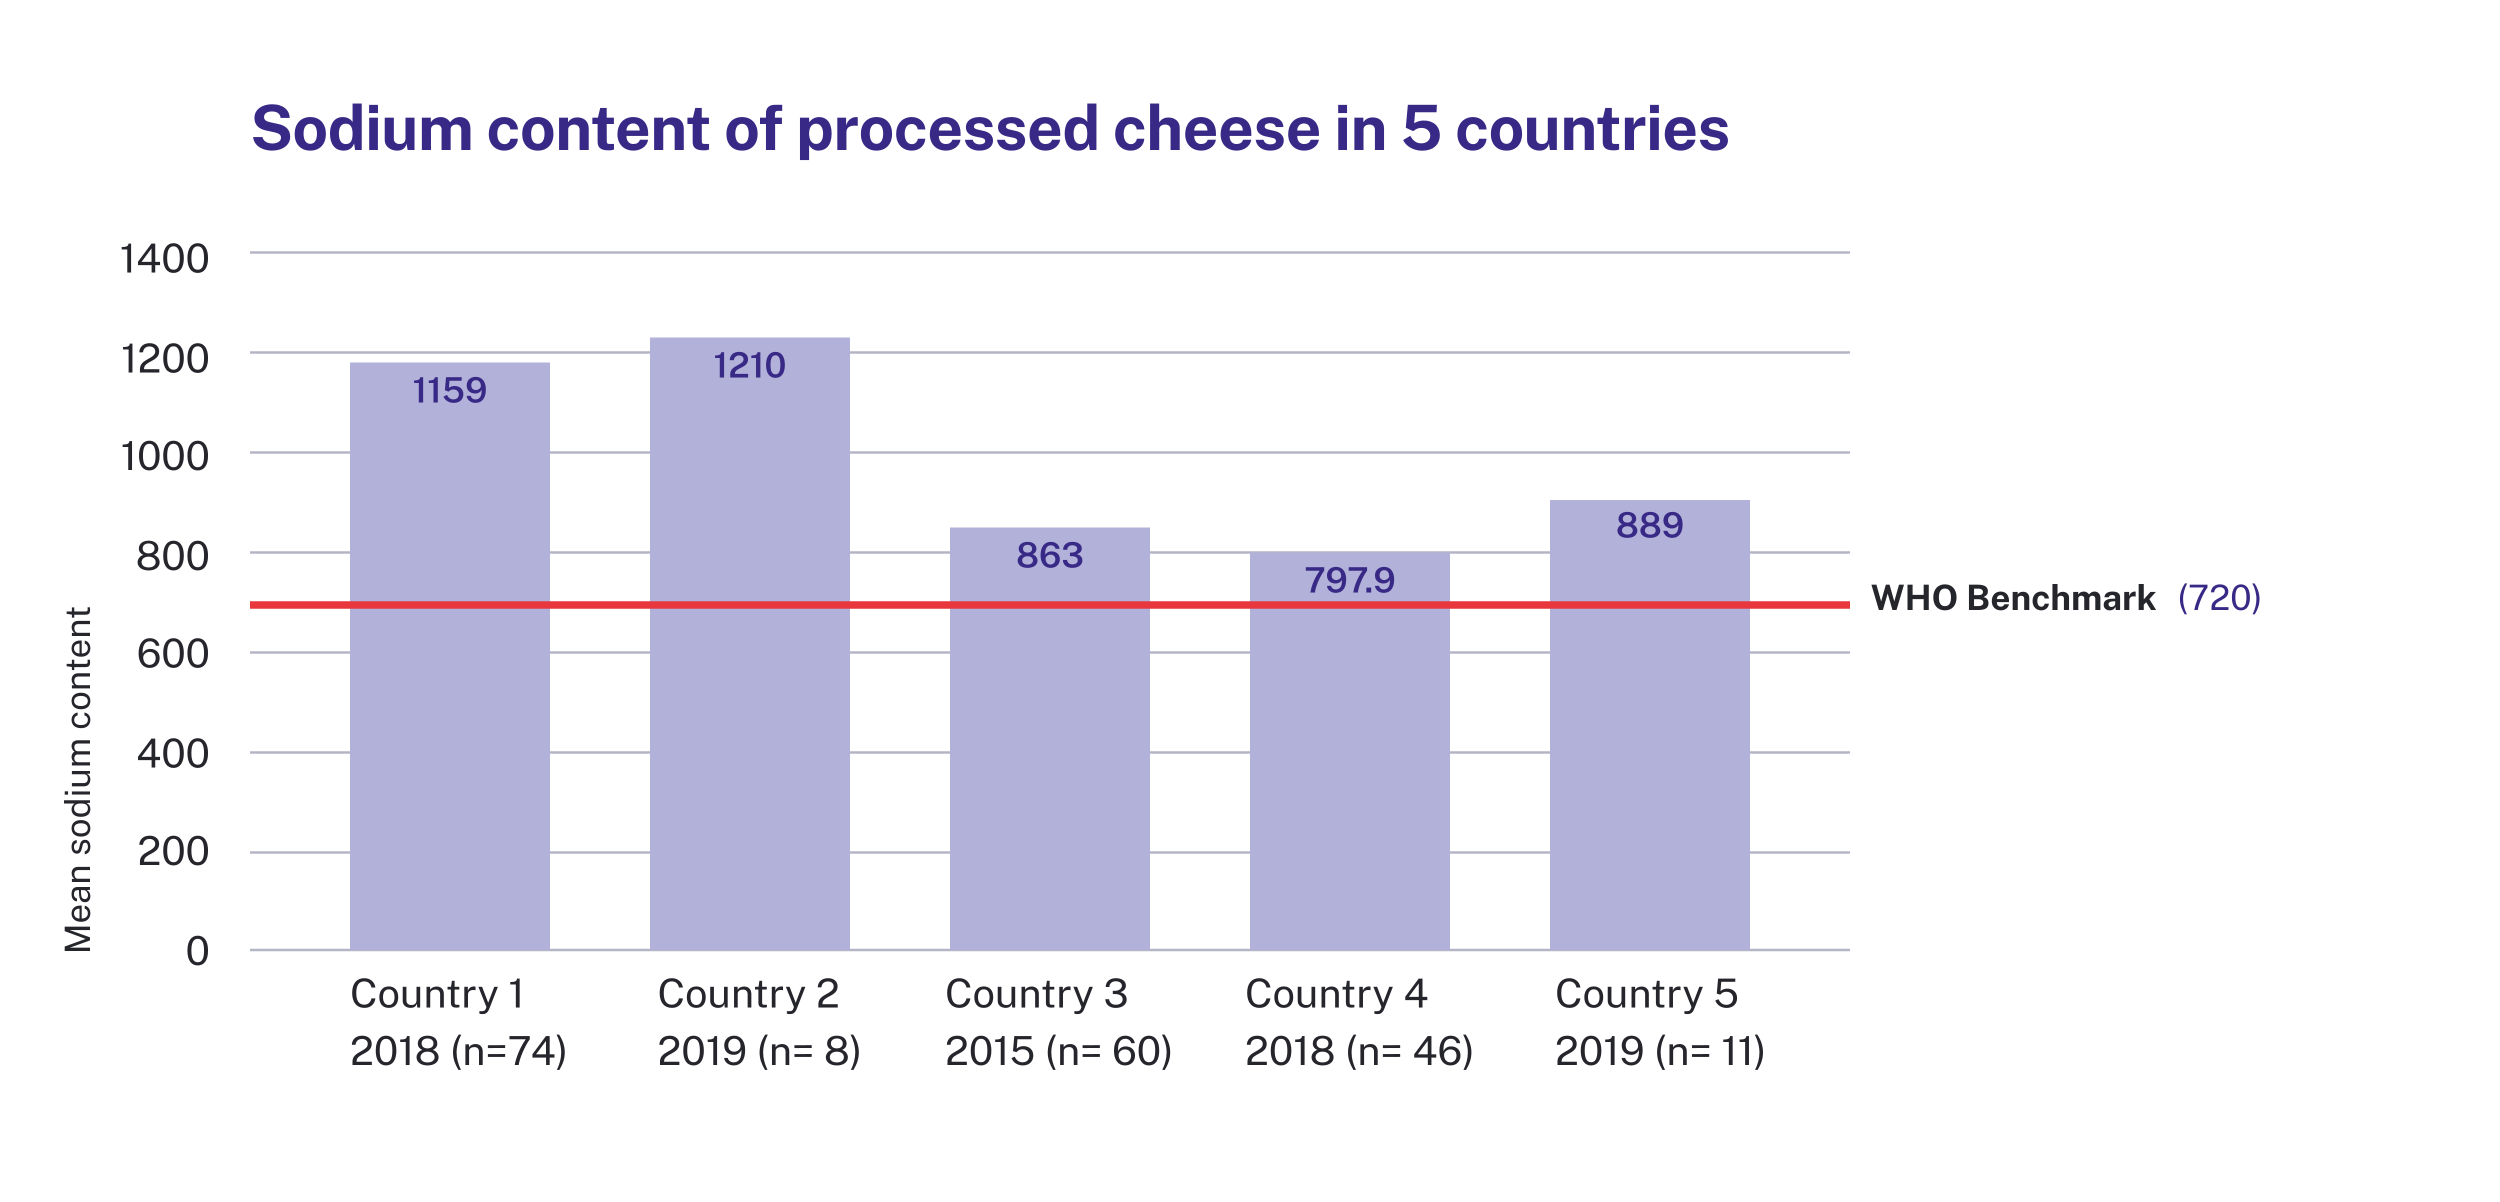
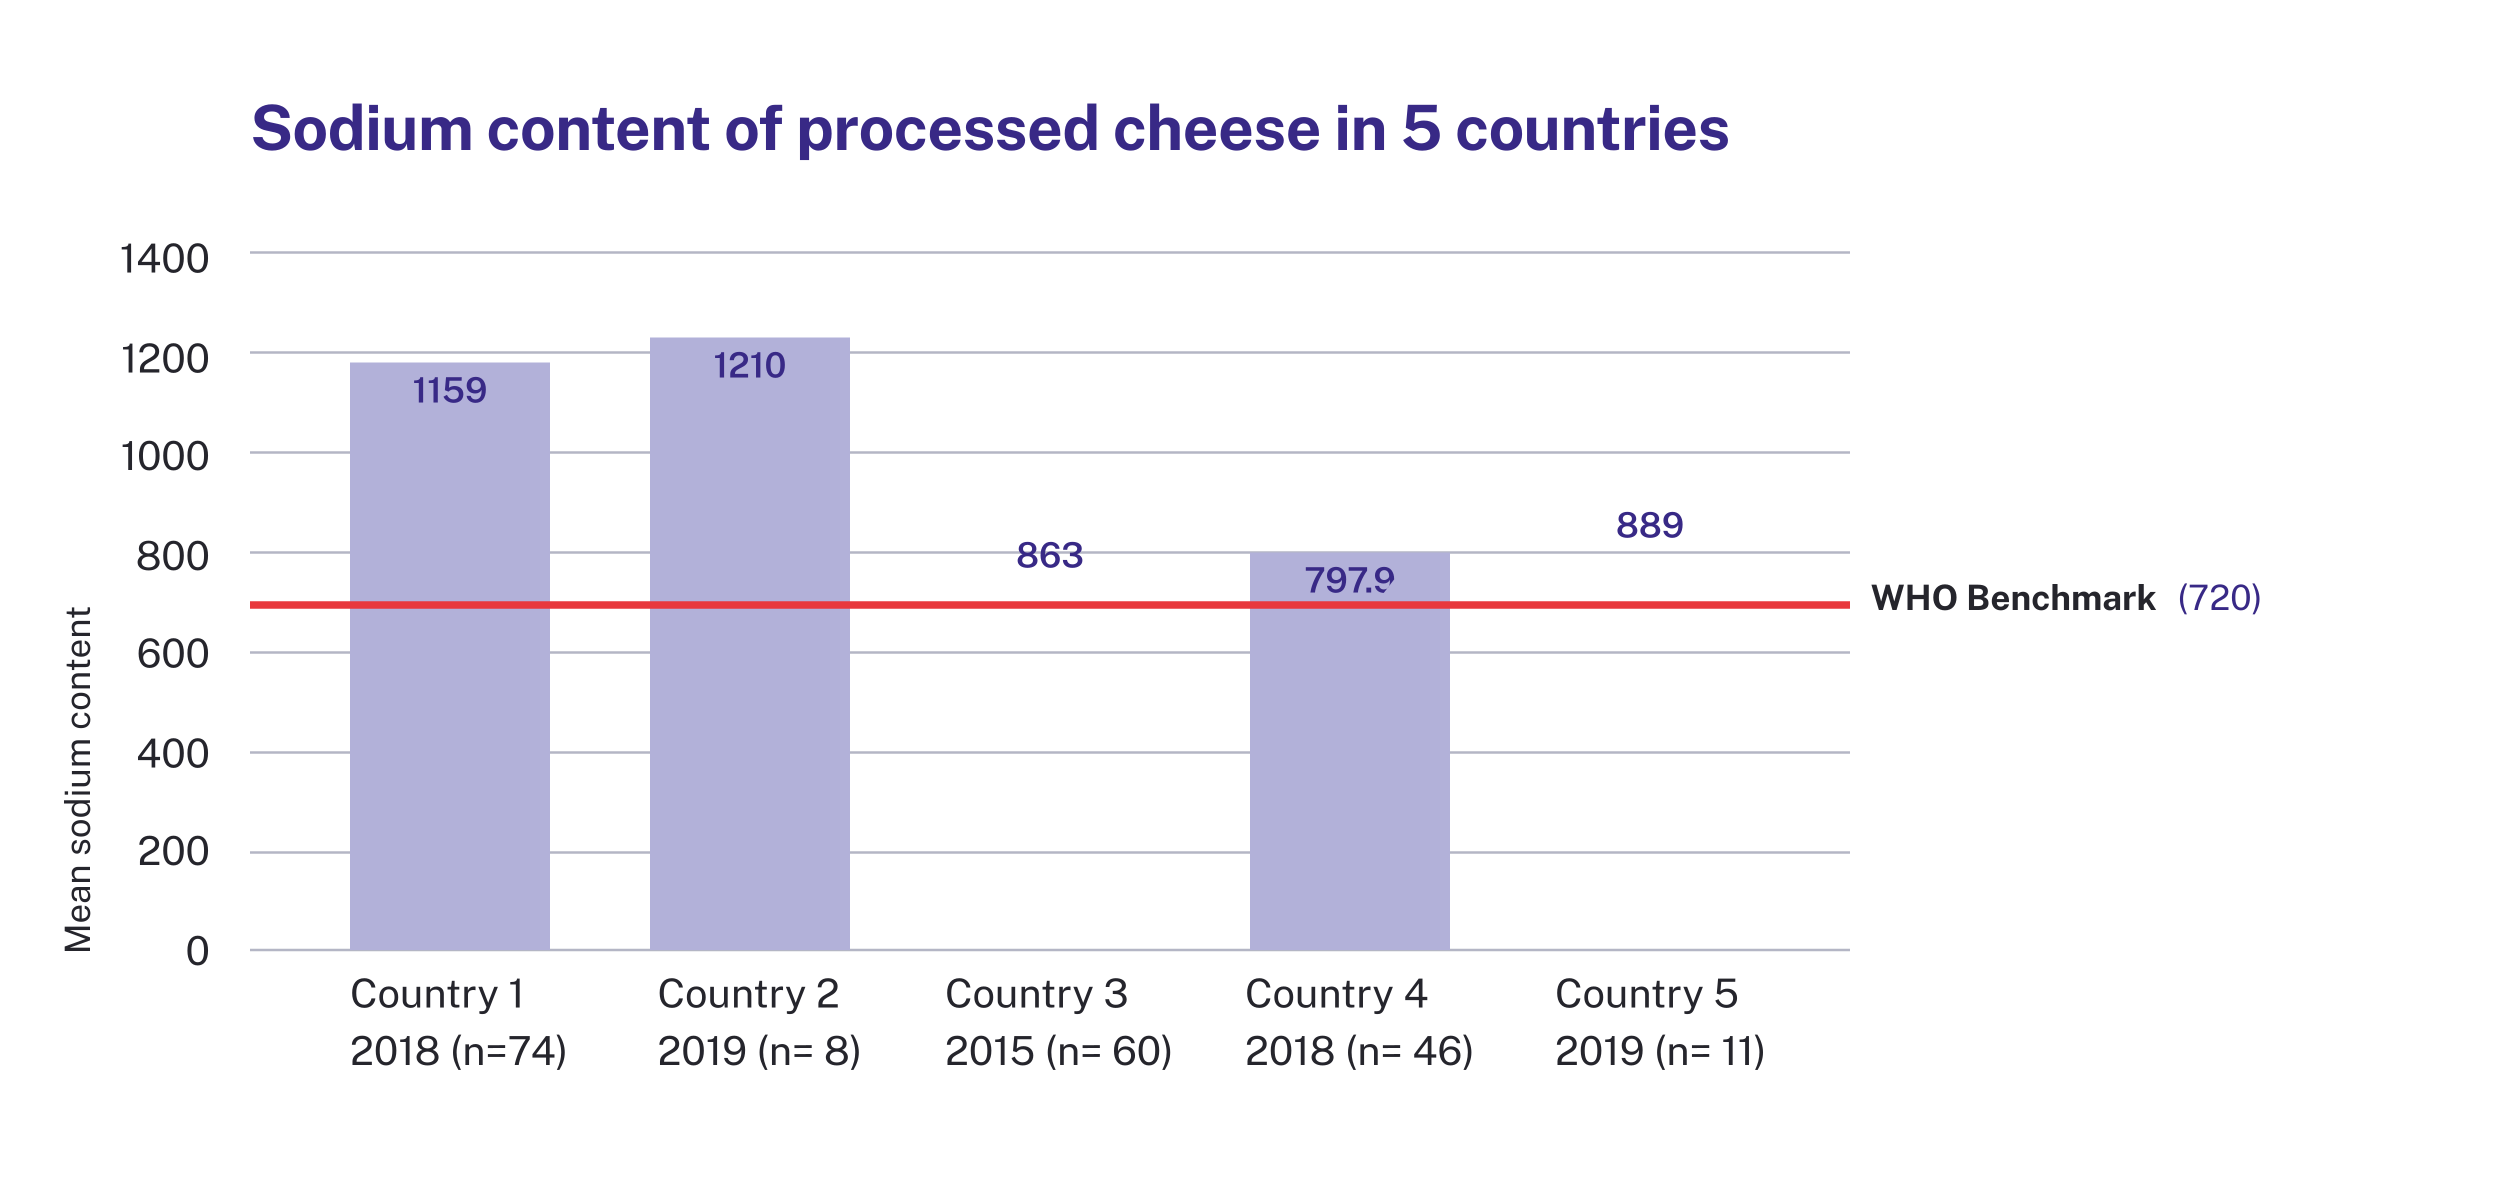
<svg xmlns="http://www.w3.org/2000/svg" width="1000" height="481" viewBox="0 0 1000 481" fill="none">
  <rect width="1000" height="481" fill="white" />
  <path d="M108.8 60.25C105.188 60.25 101.625 58.462 101.25 54.837H104.988C105.35 56.475 106.838 57.388 109.013 57.388C110.713 57.388 112.4 56.65 112.4 55.087C112.4 53.85 111.45 53.312 109.888 52.95L106.5 52.212C103.6 51.612 101.775 50.075 101.775 47.15C101.775 43.775 104.838 41.7 108.85 41.7C113.35 41.7 115.85 44.125 115.888 47.175H112.238C112.038 45.3 110.638 44.587 108.75 44.587C106.575 44.587 105.613 45.625 105.613 46.788C105.613 47.888 106.325 48.538 108.013 48.888L111.15 49.562C114.65 50.25 116.075 52.163 116.075 54.725C116.075 58 113.063 60.25 108.8 60.25ZM124.113 60.25C120.313 60.25 117.863 57.688 117.863 53.612C117.863 49.538 120.288 46.825 124.126 46.825C127.938 46.825 130.363 49.475 130.363 53.612C130.363 57.5 128.051 60.25 124.113 60.25ZM124.126 57.538C126.038 57.538 126.788 55.663 126.788 53.487C126.788 51.438 126.151 49.513 124.126 49.513C122.188 49.513 121.426 51.288 121.426 53.487C121.426 55.513 122.076 57.538 124.126 57.538ZM137.493 60.25C134.018 60.25 131.993 57.737 131.993 53.462C131.993 49.413 133.805 46.825 137.13 46.825C138.98 46.825 140.405 47.725 141.03 48.825V41.425H144.693V60H142.043L141.63 57.35C141.168 58.775 140.043 60.25 137.493 60.25ZM138.293 57.625C140.13 57.625 141.03 56.462 141.03 53.413C141.005 50.775 140.13 49.475 138.318 49.475C136.73 49.475 135.555 50.575 135.555 53.413C135.555 56.288 136.618 57.625 138.293 57.625ZM147.639 45.225V41.938H151.189V45.225H147.639ZM147.676 60V47.075H151.164V60H147.676ZM158.816 60.25C156.441 60.237 153.891 58.763 153.891 56.013V47.075H157.541V55.55C157.541 56.75 158.341 57.6 159.854 57.6C161.279 57.6 162.191 56.825 162.191 55.487V47.075H165.804V60H163.054L162.629 57.438C162.166 59.7 160.341 60.263 158.816 60.25ZM168.745 60V47.075H172.32V48.9C173.095 47.763 174.383 46.825 176.408 46.825C177.733 46.825 179.27 47.538 180.033 48.9C180.87 47.725 182.27 46.825 183.945 46.825C185.87 46.825 188.17 47.987 188.17 51.475V60H184.52V51.925C184.52 50.362 183.483 49.8 182.445 49.8C181.483 49.8 180.258 50.35 180.258 51.725V60H176.62V51.6C176.62 50.425 175.533 49.8 174.57 49.8C173.57 49.8 172.395 50.425 172.395 51.725V60H168.745ZM201.751 60.25C198.151 60.25 195.513 57.725 195.513 53.587C195.513 49.575 197.988 46.825 201.751 46.825C204.988 46.825 207.001 49.013 207.201 51.788H204.163C204.001 50.763 203.276 49.6 201.776 49.6C200.076 49.6 198.913 50.9 198.913 53.562C198.913 56.087 200.001 57.663 201.851 57.663C203.326 57.663 204.051 56.375 204.201 55.487H207.163C207.001 58.163 204.913 60.25 201.751 60.25ZM215.137 60.25C211.337 60.25 208.887 57.688 208.887 53.612C208.887 49.538 211.312 46.825 215.149 46.825C218.962 46.825 221.387 49.475 221.387 53.612C221.387 57.5 219.074 60.25 215.137 60.25ZM215.149 57.538C217.062 57.538 217.812 55.663 217.812 53.487C217.812 51.438 217.174 49.513 215.149 49.513C213.212 49.513 212.449 51.288 212.449 53.487C212.449 55.513 213.099 57.538 215.149 57.538ZM223.629 60V47.075H227.216V48.9C227.804 47.962 228.929 46.962 230.966 46.962C233.329 46.962 235.491 48.275 235.491 51.475V60H231.841V51.925C231.841 50.525 230.879 49.825 229.691 49.825C228.491 49.825 227.279 50.462 227.279 51.725V60H223.629ZM243.334 60.138C239.921 60.138 239.046 58.725 239.046 56.65V49.612H236.946V47.075H239.159L240.084 43.175H242.684V47.062H245.559V49.612H242.684L242.709 56.5C242.709 57.45 243.059 57.575 243.859 57.575H245.596V59.825C245.246 59.975 244.596 60.138 243.334 60.138ZM253.432 60.25C249.594 60.25 246.969 57.7 246.969 53.688C246.969 49.8 249.282 46.825 253.244 46.825C257.194 46.825 259.269 49.513 259.269 53.388V54.375H250.582C250.569 56.35 251.594 57.612 253.344 57.612C254.594 57.612 255.594 57.112 255.969 55.9H259.257C258.819 58.663 256.119 60.25 253.432 60.25ZM250.582 52.2H255.857C255.857 50.638 254.994 49.375 253.232 49.375C251.557 49.375 250.569 50.775 250.582 52.2ZM261.648 60V47.075H265.236V48.9C265.823 47.962 266.948 46.962 268.986 46.962C271.348 46.962 273.511 48.275 273.511 51.475V60H269.861V51.925C269.861 50.525 268.898 49.825 267.711 49.825C266.511 49.825 265.298 50.462 265.298 51.725V60H261.648ZM281.353 60.138C277.941 60.138 277.066 58.725 277.066 56.65V49.612H274.966V47.075H277.178L278.103 43.175H280.703V47.062H283.578V49.612H280.703L280.728 56.5C280.728 57.45 281.078 57.575 281.878 57.575H283.616V59.825C283.266 59.975 282.616 60.138 281.353 60.138ZM296.809 60.25C293.009 60.25 290.559 57.688 290.559 53.612C290.559 49.538 292.984 46.825 296.822 46.825C300.634 46.825 303.059 49.475 303.059 53.612C303.059 57.5 300.747 60.25 296.809 60.25ZM296.822 57.538C298.734 57.538 299.484 55.663 299.484 53.487C299.484 51.438 298.847 49.513 296.822 49.513C294.884 49.513 294.122 51.288 294.122 53.487C294.122 55.513 294.772 57.538 296.822 57.538ZM306.386 60V49.612H303.998V47.075H306.386V45.212C306.386 43.125 307.673 41.925 309.911 41.925H312.873L312.898 44.35H311.186C310.261 44.35 309.973 44.775 309.973 45.825V47.075H312.773V49.612H310.048V60H306.386ZM319.987 64.025V47.075H323.65L323.662 48.938C324.45 47.737 325.912 46.825 327.675 46.825C330.562 46.825 332.65 48.913 332.65 53.438C332.65 58.125 330.375 60.25 327.312 60.25C325.65 60.25 324.35 59.275 323.637 58.062V64.025H319.987ZM326.437 57.575C328.012 57.575 329.237 56.325 329.237 53.462C329.237 50.975 328.112 49.475 326.437 49.475C324.537 49.475 323.637 51.2 323.637 53.462C323.637 55.625 324.537 57.575 326.437 57.575ZM334.923 60V47.075H338.435V50.138C339.048 48.163 340.498 46.825 342.535 46.825C342.773 46.825 342.998 46.85 343.098 46.9V50.375C342.948 50.312 342.723 50.3 342.548 50.288C339.673 50.038 338.573 51.188 338.573 52.925V60H334.923ZM350.589 60.25C346.789 60.25 344.339 57.688 344.339 53.612C344.339 49.538 346.764 46.825 350.601 46.825C354.414 46.825 356.839 49.475 356.839 53.612C356.839 57.5 354.526 60.25 350.589 60.25ZM350.601 57.538C352.514 57.538 353.264 55.663 353.264 53.487C353.264 51.438 352.626 49.513 350.601 49.513C348.664 49.513 347.901 51.288 347.901 53.487C347.901 55.513 348.551 57.538 350.601 57.538ZM364.706 60.25C361.106 60.25 358.469 57.725 358.469 53.587C358.469 49.575 360.944 46.825 364.706 46.825C367.944 46.825 369.956 49.013 370.156 51.788H367.119C366.956 50.763 366.231 49.6 364.731 49.6C363.031 49.6 361.869 50.9 361.869 53.562C361.869 56.087 362.956 57.663 364.806 57.663C366.281 57.663 367.006 56.375 367.156 55.487H370.119C369.956 58.163 367.869 60.25 364.706 60.25ZM378.392 60.25C374.554 60.25 371.929 57.7 371.929 53.688C371.929 49.8 374.242 46.825 378.204 46.825C382.154 46.825 384.229 49.513 384.229 53.388V54.375H375.542C375.529 56.35 376.554 57.612 378.304 57.612C379.554 57.612 380.554 57.112 380.929 55.9H384.217C383.779 58.663 381.079 60.25 378.392 60.25ZM375.542 52.2H380.817C380.817 50.638 379.954 49.375 378.192 49.375C376.517 49.375 375.529 50.775 375.542 52.2ZM391.76 60.25C389.06 60.25 386.422 58.987 385.96 55.925H389.11C389.447 57.3 390.735 57.75 391.747 57.75C393.135 57.75 394.085 57.325 394.085 56.4C394.085 55.7 393.622 55.312 392.447 55.087L390.172 54.612C387.885 54.138 386.372 53.05 386.36 50.913C386.347 48.587 388.247 46.825 391.785 46.825C394.96 46.825 397.022 48.3 397.06 50.837H394.01C393.822 49.837 392.96 49.275 391.735 49.275C390.485 49.275 389.572 49.725 389.572 50.638C389.572 51.312 390.21 51.675 391.622 51.95L393.722 52.425C396.597 53.138 397.21 55.025 397.21 56.2C397.21 58.788 394.985 60.25 391.76 60.25ZM404.596 60.25C401.896 60.25 399.258 58.987 398.796 55.925H401.946C402.283 57.3 403.571 57.75 404.583 57.75C405.971 57.75 406.921 57.325 406.921 56.4C406.921 55.7 406.458 55.312 405.283 55.087L403.008 54.612C400.721 54.138 399.208 53.05 399.196 50.913C399.183 48.587 401.083 46.825 404.621 46.825C407.796 46.825 409.858 48.3 409.896 50.837H406.846C406.658 49.837 405.796 49.275 404.571 49.275C403.321 49.275 402.408 49.725 402.408 50.638C402.408 51.312 403.046 51.675 404.458 51.95L406.558 52.425C409.433 53.138 410.046 55.025 410.046 56.2C410.046 58.788 407.821 60.25 404.596 60.25ZM418.267 60.25C414.429 60.25 411.804 57.7 411.804 53.688C411.804 49.8 414.117 46.825 418.079 46.825C422.029 46.825 424.104 49.513 424.104 53.388V54.375H415.417C415.404 56.35 416.429 57.612 418.179 57.612C419.429 57.612 420.429 57.112 420.804 55.9H424.092C423.654 58.663 420.954 60.25 418.267 60.25ZM415.417 52.2H420.692C420.692 50.638 419.829 49.375 418.067 49.375C416.392 49.375 415.404 50.775 415.417 52.2ZM431.371 60.25C427.896 60.25 425.871 57.737 425.871 53.462C425.871 49.413 427.683 46.825 431.008 46.825C432.858 46.825 434.283 47.725 434.908 48.825V41.425H438.571V60H435.921L435.508 57.35C435.046 58.775 433.921 60.25 431.371 60.25ZM432.171 57.625C434.008 57.625 434.908 56.462 434.908 53.413C434.883 50.775 434.008 49.475 432.196 49.475C430.608 49.475 429.433 50.575 429.433 53.413C429.433 56.288 430.496 57.625 432.171 57.625ZM452.312 60.25C448.712 60.25 446.074 57.725 446.074 53.587C446.074 49.575 448.549 46.825 452.312 46.825C455.549 46.825 457.562 49.013 457.762 51.788H454.724C454.562 50.763 453.837 49.6 452.337 49.6C450.637 49.6 449.474 50.9 449.474 53.562C449.474 56.087 450.562 57.663 452.412 57.663C453.887 57.663 454.612 56.375 454.762 55.487H457.724C457.562 58.163 455.474 60.25 452.312 60.25ZM460.035 60V41.425H463.66V48.938C464.285 48.05 465.323 47 467.373 47C469.835 47 471.885 48.487 471.885 51.1V60H468.223V51.638C468.223 50.462 467.248 49.825 466.06 49.825C464.86 49.825 463.685 50.475 463.685 51.75V60H460.035ZM480.542 60.25C476.704 60.25 474.079 57.7 474.079 53.688C474.079 49.8 476.392 46.825 480.354 46.825C484.304 46.825 486.379 49.513 486.379 53.388V54.375H477.692C477.679 56.35 478.704 57.612 480.454 57.612C481.704 57.612 482.704 57.112 483.079 55.9H486.367C485.929 58.663 483.229 60.25 480.542 60.25ZM477.692 52.2H482.967C482.967 50.638 482.104 49.375 480.342 49.375C478.667 49.375 477.679 50.775 477.692 52.2ZM494.696 60.25C490.859 60.25 488.234 57.7 488.234 53.688C488.234 49.8 490.546 46.825 494.509 46.825C498.459 46.825 500.534 49.513 500.534 53.388V54.375H491.846C491.834 56.35 492.859 57.612 494.609 57.612C495.859 57.612 496.859 57.112 497.234 55.9H500.521C500.084 58.663 497.384 60.25 494.696 60.25ZM491.846 52.2H497.121C497.121 50.638 496.259 49.375 494.496 49.375C492.821 49.375 491.834 50.775 491.846 52.2ZM508.064 60.25C505.364 60.25 502.727 58.987 502.264 55.925H505.414C505.752 57.3 507.039 57.75 508.052 57.75C509.439 57.75 510.389 57.325 510.389 56.4C510.389 55.7 509.927 55.312 508.752 55.087L506.477 54.612C504.189 54.138 502.677 53.05 502.664 50.913C502.652 48.587 504.552 46.825 508.089 46.825C511.264 46.825 513.327 48.3 513.364 50.837H510.314C510.127 49.837 509.264 49.275 508.039 49.275C506.789 49.275 505.877 49.725 505.877 50.638C505.877 51.312 506.514 51.675 507.927 51.95L510.027 52.425C512.902 53.138 513.514 55.025 513.514 56.2C513.514 58.788 511.289 60.25 508.064 60.25ZM521.735 60.25C517.898 60.25 515.273 57.7 515.273 53.688C515.273 49.8 517.585 46.825 521.548 46.825C525.498 46.825 527.573 49.513 527.573 53.388V54.375H518.885C518.873 56.35 519.898 57.612 521.648 57.612C522.898 57.612 523.898 57.112 524.273 55.9H527.56C527.123 58.663 524.423 60.25 521.735 60.25ZM518.885 52.2H524.16C524.16 50.638 523.298 49.375 521.535 49.375C519.86 49.375 518.873 50.775 518.885 52.2ZM535.269 45.225V41.938H538.819V45.225H535.269ZM535.306 60V47.075H538.794V60H535.306ZM541.757 60V47.075H545.344V48.9C545.932 47.962 547.057 46.962 549.094 46.962C551.457 46.962 553.619 48.275 553.619 51.475V60H549.969V51.925C549.969 50.525 549.007 49.825 547.819 49.825C546.619 49.825 545.407 50.462 545.407 51.725V60H541.757ZM568.878 60.275C565.316 60.275 562.403 58.487 561.253 56.025L564.103 54.337C565.078 56.038 566.341 57.337 568.503 57.337C570.666 57.337 572.103 56.075 572.103 54.225C572.103 52.487 570.691 51.163 568.628 51.163C567.516 51.163 566.691 51.375 565.466 52.337C565.228 52.438 565.216 52.438 564.966 52.325L562.316 51.1L563.141 41.925H574.753L574.616 44.913H566.028L565.678 49.275C567.003 48.538 568.116 48.212 569.578 48.212C573.178 48.212 575.928 50.312 575.928 54.087C575.928 57.913 573.191 60.275 568.878 60.275ZM589.204 60.25C585.604 60.25 582.967 57.725 582.967 53.587C582.967 49.575 585.442 46.825 589.204 46.825C592.442 46.825 594.454 49.013 594.654 51.788H591.617C591.454 50.763 590.729 49.6 589.229 49.6C587.529 49.6 586.367 50.9 586.367 53.562C586.367 56.087 587.454 57.663 589.304 57.663C590.779 57.663 591.504 56.375 591.654 55.487H594.617C594.454 58.163 592.367 60.25 589.204 60.25ZM602.59 60.25C598.79 60.25 596.34 57.688 596.34 53.612C596.34 49.538 598.765 46.825 602.602 46.825C606.415 46.825 608.84 49.475 608.84 53.612C608.84 57.5 606.527 60.25 602.59 60.25ZM602.602 57.538C604.515 57.538 605.265 55.663 605.265 53.487C605.265 51.438 604.627 49.513 602.602 49.513C600.665 49.513 599.902 51.288 599.902 53.487C599.902 55.513 600.552 57.538 602.602 57.538ZM615.747 60.25C613.372 60.237 610.822 58.763 610.822 56.013V47.075H614.472V55.55C614.472 56.75 615.272 57.6 616.784 57.6C618.209 57.6 619.122 56.825 619.122 55.487V47.075H622.734V60H619.984L619.559 57.438C619.097 59.7 617.272 60.263 615.747 60.25ZM625.676 60V47.075H629.263V48.9C629.851 47.962 630.976 46.962 633.013 46.962C635.376 46.962 637.538 48.275 637.538 51.475V60H633.888V51.925C633.888 50.525 632.926 49.825 631.738 49.825C630.538 49.825 629.326 50.462 629.326 51.725V60H625.676ZM645.381 60.138C641.968 60.138 641.093 58.725 641.093 56.65V49.612H638.993V47.075H641.206L642.131 43.175H644.731V47.062H647.606V49.612H644.731L644.756 56.5C644.756 57.45 645.106 57.575 645.906 57.575H647.643V59.825C647.293 59.975 646.643 60.138 645.381 60.138ZM649.956 60V47.075H653.469V50.138C654.081 48.163 655.531 46.825 657.569 46.825C657.806 46.825 658.031 46.85 658.131 46.9V50.375C657.981 50.312 657.756 50.3 657.581 50.288C654.706 50.038 653.606 51.188 653.606 52.925V60H649.956ZM660.009 45.225V41.938H663.559V45.225H660.009ZM660.046 60V47.075H663.534V60H660.046ZM672.361 60.25C668.524 60.25 665.899 57.7 665.899 53.688C665.899 49.8 668.211 46.825 672.174 46.825C676.124 46.825 678.199 49.513 678.199 53.388V54.375H669.511C669.499 56.35 670.524 57.612 672.274 57.612C673.524 57.612 674.524 57.112 674.899 55.9H678.186C677.749 58.663 675.049 60.25 672.361 60.25ZM669.511 52.2H674.786C674.786 50.638 673.924 49.375 672.161 49.375C670.486 49.375 669.499 50.775 669.511 52.2ZM685.729 60.25C683.029 60.25 680.392 58.987 679.929 55.925H683.079C683.417 57.3 684.704 57.75 685.717 57.75C687.104 57.75 688.054 57.325 688.054 56.4C688.054 55.7 687.592 55.312 686.417 55.087L684.142 54.612C681.854 54.138 680.342 53.05 680.329 50.913C680.317 48.587 682.217 46.825 685.754 46.825C688.929 46.825 690.992 48.3 691.029 50.837H687.979C687.792 49.837 686.929 49.275 685.704 49.275C684.454 49.275 683.542 49.725 683.542 50.638C683.542 51.312 684.179 51.675 685.592 51.95L687.692 52.425C690.567 53.138 691.179 55.025 691.179 56.2C691.179 58.788 688.954 60.25 685.729 60.25Z" fill="#382986" />
  <path d="M100 341H740" stroke="#B4B6C5" />
  <path d="M100 380H740" stroke="#B4B6C5" />
  <path d="M100 301H740" stroke="#B4B6C5" />
  <path d="M100 261H740" stroke="#B4B6C5" />
  <path d="M100 221H740" stroke="#B4B6C5" />
  <path d="M100 181H740" stroke="#B4B6C5" />
  <path d="M100 141H740" stroke="#B4B6C5" />
  <path d="M100 101H740" stroke="#B4B6C5" />
  <path d="M50.913 109V99.792H48.681V98.824C50.754 98.824 51.33 98.368 51.386 97.432H52.441V109H50.913ZM60.645 109V106.048H55.197V104.696L60.589 97.432H62.093V104.744H64.013V106.048H62.093V109H60.645ZM56.613 104.744H60.613V99.376L56.613 104.744ZM69.404 109.176C66.868 109.176 65.284 107.176 65.284 103.264C65.284 99.312 66.908 97.272 69.42 97.272C71.924 97.272 73.532 99.304 73.532 103.24C73.532 107.16 71.94 109.176 69.404 109.176ZM69.42 107.896C71.076 107.896 71.932 106.536 71.932 103.248C71.932 99.904 71.044 98.52 69.412 98.52C67.772 98.52 66.868 99.92 66.868 103.248C66.868 106.52 67.772 107.896 69.42 107.896ZM79.091 109.176C76.555 109.176 74.971 107.176 74.971 103.264C74.971 99.312 76.595 97.272 79.107 97.272C81.611 97.272 83.219 99.304 83.219 103.24C83.219 107.16 81.627 109.176 79.091 109.176ZM79.107 107.896C80.763 107.896 81.619 106.536 81.619 103.248C81.619 99.904 80.731 98.52 79.099 98.52C77.459 98.52 76.555 99.92 76.555 103.248C76.555 106.52 77.459 107.896 79.107 107.896ZM51.445 149V139.792H49.213V138.824C51.285 138.824 51.861 138.368 51.917 137.432H52.973V149H51.445ZM55.976 149V147.624C55.976 143.472 62.096 143.688 62.096 140.56C62.096 139.384 61.208 138.576 59.8 138.576C58.288 138.576 57.32 139.496 57.2 140.92H55.728C55.768 138.92 57.168 137.272 59.856 137.272C62.184 137.272 63.664 138.592 63.664 140.56C63.664 144.72 57.624 144.352 57.624 147.456V147.688H63.728V149H55.976ZM69.404 149.176C66.868 149.176 65.284 147.176 65.284 143.264C65.284 139.312 66.908 137.272 69.42 137.272C71.924 137.272 73.532 139.304 73.532 143.24C73.532 147.16 71.94 149.176 69.404 149.176ZM69.42 147.896C71.076 147.896 71.932 146.536 71.932 143.248C71.932 139.904 71.044 138.52 69.412 138.52C67.772 138.52 66.868 139.92 66.868 143.248C66.868 146.52 67.772 147.896 69.42 147.896ZM79.091 149.176C76.555 149.176 74.971 147.176 74.971 143.264C74.971 139.312 76.595 137.272 79.107 137.272C81.611 137.272 83.219 139.304 83.219 143.24C83.219 147.16 81.627 149.176 79.091 149.176ZM79.107 147.896C80.763 147.896 81.619 146.536 81.619 143.248C81.619 139.904 80.731 138.52 79.099 138.52C77.459 138.52 76.555 139.92 76.555 143.248C76.555 146.52 77.459 147.896 79.107 147.896ZM51.288 188V178.792H49.056V177.824C51.129 177.824 51.705 177.368 51.761 176.432H52.816V188H51.288ZM59.716 188.176C57.18 188.176 55.596 186.176 55.596 182.264C55.596 178.312 57.22 176.272 59.732 176.272C62.236 176.272 63.844 178.304 63.844 182.24C63.844 186.16 62.252 188.176 59.716 188.176ZM59.732 186.896C61.388 186.896 62.244 185.536 62.244 182.248C62.244 178.904 61.356 177.52 59.724 177.52C58.084 177.52 57.18 178.92 57.18 182.248C57.18 185.52 58.084 186.896 59.732 186.896ZM69.404 188.176C66.868 188.176 65.284 186.176 65.284 182.264C65.284 178.312 66.908 176.272 69.42 176.272C71.924 176.272 73.532 178.304 73.532 182.24C73.532 186.16 71.94 188.176 69.404 188.176ZM69.42 186.896C71.076 186.896 71.932 185.536 71.932 182.248C71.932 178.904 71.044 177.52 69.412 177.52C67.772 177.52 66.868 178.92 66.868 182.248C66.868 185.52 67.772 186.896 69.42 186.896ZM79.091 188.176C76.555 188.176 74.971 186.176 74.971 182.264C74.971 178.312 76.595 176.272 79.107 176.272C81.611 176.272 83.219 178.304 83.219 182.24C83.219 186.16 81.627 188.176 79.091 188.176ZM79.107 186.896C80.763 186.896 81.619 185.536 81.619 182.248C81.619 178.904 80.731 177.52 79.099 177.52C77.459 177.52 76.555 178.92 76.555 182.248C76.555 185.52 77.459 186.896 79.107 186.896ZM59.442 228.176C56.778 228.176 55.034 226.872 55.034 224.864C55.034 223.52 56.202 222.208 57.37 221.984C56.306 221.536 55.546 220.688 55.546 219.424C55.546 217.408 57.234 216.272 59.442 216.272C61.666 216.272 63.338 217.408 63.338 219.424C63.338 220.688 62.586 221.536 61.522 221.984C62.682 222.208 63.858 223.52 63.858 224.864C63.858 226.872 62.114 228.176 59.442 228.176ZM59.442 221.36C60.85 221.36 61.818 220.632 61.818 219.392C61.818 218.152 60.842 217.376 59.442 217.376C58.042 217.376 57.066 218.16 57.066 219.392C57.066 220.632 58.042 221.36 59.442 221.36ZM59.442 226.976C61.162 226.976 62.266 226.144 62.266 224.856C62.266 223.584 61.162 222.664 59.442 222.664C57.738 222.664 56.634 223.584 56.634 224.856C56.634 226.144 57.738 226.976 59.442 226.976ZM69.404 228.176C66.868 228.176 65.284 226.176 65.284 222.264C65.284 218.312 66.908 216.272 69.42 216.272C71.924 216.272 73.532 218.304 73.532 222.24C73.532 226.16 71.94 228.176 69.404 228.176ZM69.42 226.896C71.076 226.896 71.932 225.536 71.932 222.248C71.932 218.904 71.044 217.52 69.412 217.52C67.772 217.52 66.868 218.92 66.868 222.248C66.868 225.52 67.772 226.896 69.42 226.896ZM79.091 228.176C76.555 228.176 74.971 226.176 74.971 222.264C74.971 218.312 76.595 216.272 79.107 216.272C81.611 216.272 83.219 218.304 83.219 222.24C83.219 226.16 81.627 228.176 79.091 228.176ZM79.107 226.896C80.763 226.896 81.619 225.536 81.619 222.248C81.619 218.904 80.731 217.52 79.099 217.52C77.459 217.52 76.555 218.92 76.555 222.248C76.555 225.52 77.459 226.896 79.107 226.896ZM59.84 267.176C57.152 267.176 55.44 265 55.44 261.392C55.44 257.672 57.04 255.272 59.968 255.272C61.88 255.272 63.504 256.384 63.752 258.288H62.36C62.048 257.192 61.208 256.504 59.992 256.504C57.944 256.504 56.88 258.272 57.072 261.52C57.504 260.344 58.68 259.56 60.048 259.56C62.328 259.56 63.864 260.952 63.864 263.224C63.864 265.544 62.304 267.176 59.84 267.176ZM59.824 265.952C61.24 265.952 62.272 264.872 62.272 263.296C62.272 261.712 61.392 260.76 59.808 260.76C58.536 260.76 57.288 261.752 57.288 262.928C57.272 264.696 58.296 265.952 59.824 265.952ZM69.404 267.176C66.868 267.176 65.284 265.176 65.284 261.264C65.284 257.312 66.908 255.272 69.42 255.272C71.924 255.272 73.532 257.304 73.532 261.24C73.532 265.16 71.94 267.176 69.404 267.176ZM69.42 265.896C71.076 265.896 71.932 264.536 71.932 261.248C71.932 257.904 71.044 256.52 69.412 256.52C67.772 256.52 66.868 257.92 66.868 261.248C66.868 264.52 67.772 265.896 69.42 265.896ZM79.091 267.176C76.555 267.176 74.971 265.176 74.971 261.264C74.971 257.312 76.595 255.272 79.107 255.272C81.611 255.272 83.219 257.304 83.219 261.24C83.219 265.16 81.627 267.176 79.091 267.176ZM79.107 265.896C80.763 265.896 81.619 264.536 81.619 261.248C81.619 257.904 80.731 256.52 79.099 256.52C77.459 256.52 76.555 257.92 76.555 261.248C76.555 264.52 77.459 265.896 79.107 265.896ZM60.645 307V304.048H55.197V302.696L60.589 295.432H62.093V302.744H64.013V304.048H62.093V307H60.645ZM56.613 302.744H60.613V297.376L56.613 302.744ZM69.404 307.176C66.868 307.176 65.284 305.176 65.284 301.264C65.284 297.312 66.908 295.272 69.42 295.272C71.924 295.272 73.532 297.304 73.532 301.24C73.532 305.16 71.94 307.176 69.404 307.176ZM69.42 305.896C71.076 305.896 71.932 304.536 71.932 301.248C71.932 297.904 71.044 296.52 69.412 296.52C67.772 296.52 66.868 297.92 66.868 301.248C66.868 304.52 67.772 305.896 69.42 305.896ZM79.091 307.176C76.555 307.176 74.971 305.176 74.971 301.264C74.971 297.312 76.595 295.272 79.107 295.272C81.611 295.272 83.219 297.304 83.219 301.24C83.219 305.16 81.627 307.176 79.091 307.176ZM79.107 305.896C80.763 305.896 81.619 304.536 81.619 301.248C81.619 297.904 80.731 296.52 79.099 296.52C77.459 296.52 76.555 297.92 76.555 301.248C76.555 304.52 77.459 305.896 79.107 305.896ZM55.976 346V344.624C55.976 340.472 62.096 340.688 62.096 337.56C62.096 336.384 61.208 335.576 59.8 335.576C58.288 335.576 57.32 336.496 57.2 337.92H55.728C55.768 335.92 57.168 334.272 59.856 334.272C62.184 334.272 63.664 335.592 63.664 337.56C63.664 341.72 57.624 341.352 57.624 344.456V344.688H63.728V346H55.976ZM69.404 346.176C66.868 346.176 65.284 344.176 65.284 340.264C65.284 336.312 66.908 334.272 69.42 334.272C71.924 334.272 73.532 336.304 73.532 340.24C73.532 344.16 71.94 346.176 69.404 346.176ZM69.42 344.896C71.076 344.896 71.932 343.536 71.932 340.248C71.932 336.904 71.044 335.52 69.412 335.52C67.772 335.52 66.868 336.92 66.868 340.248C66.868 343.52 67.772 344.896 69.42 344.896ZM79.091 346.176C76.555 346.176 74.971 344.176 74.971 340.264C74.971 336.312 76.595 334.272 79.107 334.272C81.611 334.272 83.219 336.304 83.219 340.24C83.219 344.16 81.627 346.176 79.091 346.176ZM79.107 344.896C80.763 344.896 81.619 343.536 81.619 340.248C81.619 336.904 80.731 335.52 79.099 335.52C77.459 335.52 76.555 336.92 76.555 340.248C76.555 343.52 77.459 344.896 79.107 344.896ZM79.091 386.176C76.555 386.176 74.971 384.176 74.971 380.264C74.971 376.312 76.595 374.272 79.107 374.272C81.611 374.272 83.219 376.304 83.219 380.24C83.219 384.16 81.627 386.176 79.091 386.176ZM79.107 384.896C80.763 384.896 81.619 383.536 81.619 380.248C81.619 376.904 80.731 375.52 79.099 375.52C77.459 375.52 76.555 376.92 76.555 380.248C76.555 383.52 77.459 384.896 79.107 384.896Z" fill="#25252C" />
  <path d="M145.784 403.16C142.664 403.16 140.864 400.952 140.864 397.176C140.864 393.408 142.648 391.272 145.784 391.272C148.224 391.272 149.936 392.976 150.152 395H148.576C148.312 393.64 147.368 392.56 145.744 392.56C143.632 392.56 142.504 393.992 142.504 397.192C142.504 400.416 143.632 401.872 145.744 401.872C147.368 401.872 148.312 400.712 148.576 399.36H150.152C149.912 401.336 148.544 403.16 145.784 403.16ZM155.52 403.16C153.224 403.16 151.728 401.656 151.728 398.896C151.728 396.304 153.08 394.568 155.528 394.568C157.808 394.568 159.288 396.112 159.288 398.896C159.288 401.424 157.984 403.16 155.52 403.16ZM155.528 401.992C157.008 401.992 157.824 400.808 157.824 398.864C157.824 397.096 157.152 395.728 155.528 395.728C154.024 395.728 153.2 396.896 153.2 398.864C153.2 400.608 153.872 401.992 155.528 401.992ZM164.264 403.16C162.544 403.144 161.088 402.208 161.088 400.344V394.728H162.568V400.192C162.568 401.272 163.224 402.008 164.576 402.008C165.792 402.008 166.6 401.368 166.6 400.112V394.728H168.072V403H166.896L166.744 401.416C166.44 402.656 165.432 403.168 164.264 403.16ZM170.615 403V394.728H172.047V395.928C172.455 395.24 173.311 394.608 174.639 394.608C176.207 394.608 177.535 395.512 177.535 397.592V403H176.055V397.736C176.055 396.448 175.311 395.832 174.231 395.832C173.111 395.832 172.087 396.36 172.087 397.472V403H170.615ZM182.537 403.04C180.817 403.04 180.361 402.328 180.361 401V395.808H179.017V394.728H180.401L180.761 392.32H181.849V394.72H183.713V395.808H181.849V400.952C181.849 401.832 182.081 401.912 182.857 401.912H183.761V402.904C183.553 402.984 183.137 403.04 182.537 403.04ZM185.724 403V394.728H187.132V396.32C187.548 395.128 188.532 394.568 189.58 394.568C189.82 394.568 190.076 394.6 190.212 394.672V396.104C190.052 396.032 189.756 396.008 189.588 396.008C188.268 395.92 187.196 396.48 187.196 397.856V403H185.724ZM193.017 405.64C192.049 405.64 191.745 405.432 191.745 405.432V404.472L192.593 404.488C193.825 404.536 194.121 403.992 194.289 403.584L194.577 402.8L191.345 394.728H192.841L195.281 401.112L197.705 394.728H199.153L195.673 403.624C195.025 405.2 194.161 405.64 193.017 405.64ZM206.335 403V393.792H204.103V392.824C206.175 392.824 206.751 392.368 206.807 391.432H207.863V403H206.335ZM140.992 426V424.624C140.992 420.472 147.112 420.688 147.112 417.56C147.112 416.384 146.224 415.576 144.816 415.576C143.304 415.576 142.336 416.496 142.216 417.92H140.744C140.784 415.92 142.184 414.272 144.872 414.272C147.2 414.272 148.68 415.592 148.68 417.56C148.68 421.72 142.64 421.352 142.64 424.456V424.688H148.744V426H140.992ZM154.419 426.176C151.883 426.176 150.299 424.176 150.299 420.264C150.299 416.312 151.923 414.272 154.435 414.272C156.939 414.272 158.547 416.304 158.547 420.24C158.547 424.16 156.955 426.176 154.419 426.176ZM154.435 424.896C156.091 424.896 156.947 423.536 156.947 420.248C156.947 416.904 156.059 415.52 154.427 415.52C152.787 415.52 151.883 416.92 151.883 420.248C151.883 423.52 152.787 424.896 154.435 424.896ZM162.304 426V416.792H160.072V415.824C162.144 415.824 162.72 415.368 162.776 414.432H163.832V426H162.304ZM171.02 426.176C168.356 426.176 166.612 424.872 166.612 422.864C166.612 421.52 167.78 420.208 168.948 419.984C167.884 419.536 167.124 418.688 167.124 417.424C167.124 415.408 168.812 414.272 171.02 414.272C173.244 414.272 174.916 415.408 174.916 417.424C174.916 418.688 174.164 419.536 173.1 419.984C174.26 420.208 175.436 421.52 175.436 422.864C175.436 424.872 173.692 426.176 171.02 426.176ZM171.02 419.36C172.428 419.36 173.396 418.632 173.396 417.392C173.396 416.152 172.42 415.376 171.02 415.376C169.62 415.376 168.644 416.16 168.644 417.392C168.644 418.632 169.62 419.36 171.02 419.36ZM171.02 424.976C172.74 424.976 173.844 424.144 173.844 422.856C173.844 421.584 172.74 420.664 171.02 420.664C169.316 420.664 168.212 421.584 168.212 422.856C168.212 424.144 169.316 424.976 171.02 424.976ZM183.374 427.976C182.054 425.728 181.206 423.672 181.206 420.952C181.206 418.312 182.15 415.816 183.494 413.832H184.51C183.422 415.912 182.638 418.44 182.638 420.968C182.638 423.376 183.246 425.584 184.382 427.976H183.374ZM186.162 426V417.728H187.594V418.928C188.002 418.24 188.858 417.608 190.186 417.608C191.754 417.608 193.082 418.512 193.082 420.592V426H191.602V420.736C191.602 419.448 190.858 418.832 189.778 418.832C188.658 418.832 187.634 419.36 187.634 420.472V426H186.162ZM195.156 419.216V418.072L202.06 418.064V419.208L195.156 419.216ZM195.156 422.768V421.624L202.06 421.608V422.76L195.156 422.768ZM205.879 426C206.223 423.888 207.631 419.504 210.287 415.712H203.791V414.432H211.911V415.712C209.855 418.528 207.759 423.584 207.487 426H205.879ZM218.426 426V423.048H212.978V421.696L218.37 414.432H219.874V421.744H221.794V423.048H219.874V426H218.426ZM214.394 421.744H218.394V416.376L214.394 421.744ZM222.737 427.976C223.873 425.584 224.481 423.376 224.481 420.968C224.481 418.44 223.697 415.912 222.609 413.832H223.625C224.969 415.816 225.905 418.312 225.905 420.952C225.905 423.672 225.065 425.728 223.745 427.976H222.737Z" fill="#25252C" />
  <path d="M268.784 403.16C265.664 403.16 263.864 400.952 263.864 397.176C263.864 393.408 265.648 391.272 268.784 391.272C271.224 391.272 272.936 392.976 273.152 395H271.576C271.312 393.64 270.368 392.56 268.744 392.56C266.632 392.56 265.504 393.992 265.504 397.192C265.504 400.416 266.632 401.872 268.744 401.872C270.368 401.872 271.312 400.712 271.576 399.36H273.152C272.912 401.336 271.544 403.16 268.784 403.16ZM278.52 403.16C276.224 403.16 274.728 401.656 274.728 398.896C274.728 396.304 276.08 394.568 278.528 394.568C280.808 394.568 282.288 396.112 282.288 398.896C282.288 401.424 280.984 403.16 278.52 403.16ZM278.528 401.992C280.008 401.992 280.824 400.808 280.824 398.864C280.824 397.096 280.152 395.728 278.528 395.728C277.024 395.728 276.2 396.896 276.2 398.864C276.2 400.608 276.872 401.992 278.528 401.992ZM287.264 403.16C285.544 403.144 284.088 402.208 284.088 400.344V394.728H285.568V400.192C285.568 401.272 286.224 402.008 287.576 402.008C288.792 402.008 289.6 401.368 289.6 400.112V394.728H291.072V403H289.896L289.744 401.416C289.44 402.656 288.432 403.168 287.264 403.16ZM293.615 403V394.728H295.047V395.928C295.455 395.24 296.311 394.608 297.639 394.608C299.207 394.608 300.535 395.512 300.535 397.592V403H299.055V397.736C299.055 396.448 298.311 395.832 297.231 395.832C296.111 395.832 295.087 396.36 295.087 397.472V403H293.615ZM305.537 403.04C303.817 403.04 303.361 402.328 303.361 401V395.808H302.017V394.728H303.401L303.761 392.32H304.849V394.72H306.713V395.808H304.849V400.952C304.849 401.832 305.081 401.912 305.857 401.912H306.761V402.904C306.553 402.984 306.137 403.04 305.537 403.04ZM308.724 403V394.728H310.132V396.32C310.548 395.128 311.532 394.568 312.58 394.568C312.82 394.568 313.076 394.6 313.212 394.672V396.104C313.052 396.032 312.756 396.008 312.588 396.008C311.268 395.92 310.196 396.48 310.196 397.856V403H308.724ZM316.017 405.64C315.049 405.64 314.745 405.432 314.745 405.432V404.472L315.593 404.488C316.825 404.536 317.121 403.992 317.289 403.584L317.577 402.8L314.345 394.728H315.841L318.281 401.112L320.705 394.728H322.153L318.673 403.624C318.025 405.2 317.161 405.64 316.017 405.64ZM327.351 403V401.624C327.351 397.472 333.471 397.688 333.471 394.56C333.471 393.384 332.583 392.576 331.175 392.576C329.663 392.576 328.695 393.496 328.575 394.92H327.103C327.143 392.92 328.543 391.272 331.231 391.272C333.559 391.272 335.039 392.592 335.039 394.56C335.039 398.72 328.999 398.352 328.999 401.456V401.688H335.103V403H327.351ZM263.992 426V424.624C263.992 420.472 270.112 420.688 270.112 417.56C270.112 416.384 269.224 415.576 267.816 415.576C266.304 415.576 265.336 416.496 265.216 417.92H263.744C263.784 415.92 265.184 414.272 267.872 414.272C270.2 414.272 271.68 415.592 271.68 417.56C271.68 421.72 265.64 421.352 265.64 424.456V424.688H271.744V426H263.992ZM277.419 426.176C274.883 426.176 273.299 424.176 273.299 420.264C273.299 416.312 274.923 414.272 277.435 414.272C279.939 414.272 281.547 416.304 281.547 420.24C281.547 424.16 279.955 426.176 277.419 426.176ZM277.435 424.896C279.091 424.896 279.947 423.536 279.947 420.248C279.947 416.904 279.059 415.52 277.427 415.52C275.787 415.52 274.883 416.92 274.883 420.248C274.883 423.52 275.787 424.896 277.435 424.896ZM285.304 426V416.792H283.072V415.824C285.144 415.824 285.72 415.368 285.776 414.432H286.832V426H285.304ZM293.492 426.176C291.58 426.176 289.892 425.032 289.636 423.168H291.076C291.34 424.224 292.228 424.944 293.444 424.944C295.492 424.944 296.74 423.384 296.564 419.88C296.172 421.096 295.012 421.936 293.548 421.936C291.26 421.936 289.692 420.544 289.692 418.216C289.692 415.896 291.212 414.272 293.676 414.272C296.364 414.272 298.06 416.44 298.06 420.048C298.06 423.928 296.42 426.176 293.492 426.176ZM293.708 420.68C294.988 420.68 296.228 419.688 296.228 418.52C296.252 416.736 295.228 415.48 293.692 415.48C292.284 415.48 291.292 416.56 291.292 418.144C291.292 419.696 292.132 420.68 293.708 420.68ZM305.999 427.976C304.679 425.728 303.831 423.672 303.831 420.952C303.831 418.312 304.775 415.816 306.119 413.832H307.135C306.047 415.912 305.263 418.44 305.263 420.968C305.263 423.376 305.871 425.584 307.007 427.976H305.999ZM308.787 426V417.728H310.219V418.928C310.627 418.24 311.483 417.608 312.811 417.608C314.379 417.608 315.707 418.512 315.707 420.592V426H314.227V420.736C314.227 419.448 313.483 418.832 312.403 418.832C311.283 418.832 310.259 419.36 310.259 420.472V426H308.787ZM317.781 419.216V418.072L324.685 418.064V419.208L317.781 419.216ZM317.781 422.768V421.624L324.685 421.608V422.76L317.781 422.768ZM334.739 426.176C332.075 426.176 330.331 424.872 330.331 422.864C330.331 421.52 331.499 420.208 332.667 419.984C331.603 419.536 330.843 418.688 330.843 417.424C330.843 415.408 332.531 414.272 334.739 414.272C336.963 414.272 338.635 415.408 338.635 417.424C338.635 418.688 337.883 419.536 336.819 419.984C337.979 420.208 339.155 421.52 339.155 422.864C339.155 424.872 337.411 426.176 334.739 426.176ZM334.739 419.36C336.147 419.36 337.115 418.632 337.115 417.392C337.115 416.152 336.139 415.376 334.739 415.376C333.339 415.376 332.363 416.16 332.363 417.392C332.363 418.632 333.339 419.36 334.739 419.36ZM334.739 424.976C336.459 424.976 337.562 424.144 337.562 422.856C337.562 421.584 336.459 420.664 334.739 420.664C333.035 420.664 331.931 421.584 331.931 422.856C331.931 424.144 333.035 424.976 334.739 424.976ZM340.362 427.976C341.498 425.584 342.106 423.376 342.106 420.968C342.106 418.44 341.322 415.912 340.234 413.832H341.25C342.594 415.816 343.53 418.312 343.53 420.952C343.53 423.672 342.69 425.728 341.37 427.976H340.362Z" fill="#25252C" />
  <path d="M383.784 403.16C380.664 403.16 378.864 400.952 378.864 397.176C378.864 393.408 380.648 391.272 383.784 391.272C386.224 391.272 387.936 392.976 388.152 395H386.576C386.312 393.64 385.368 392.56 383.744 392.56C381.632 392.56 380.504 393.992 380.504 397.192C380.504 400.416 381.632 401.872 383.744 401.872C385.368 401.872 386.312 400.712 386.576 399.36H388.152C387.912 401.336 386.544 403.16 383.784 403.16ZM393.52 403.16C391.224 403.16 389.728 401.656 389.728 398.896C389.728 396.304 391.08 394.568 393.528 394.568C395.808 394.568 397.288 396.112 397.288 398.896C397.288 401.424 395.984 403.16 393.52 403.16ZM393.528 401.992C395.008 401.992 395.824 400.808 395.824 398.864C395.824 397.096 395.152 395.728 393.528 395.728C392.024 395.728 391.2 396.896 391.2 398.864C391.2 400.608 391.872 401.992 393.528 401.992ZM402.264 403.16C400.544 403.144 399.088 402.208 399.088 400.344V394.728H400.568V400.192C400.568 401.272 401.224 402.008 402.576 402.008C403.792 402.008 404.6 401.368 404.6 400.112V394.728H406.072V403H404.896L404.744 401.416C404.44 402.656 403.432 403.168 402.264 403.16ZM408.615 403V394.728H410.047V395.928C410.455 395.24 411.311 394.608 412.639 394.608C414.207 394.608 415.535 395.512 415.535 397.592V403H414.055V397.736C414.055 396.448 413.311 395.832 412.231 395.832C411.111 395.832 410.087 396.36 410.087 397.472V403H408.615ZM420.537 403.04C418.817 403.04 418.361 402.328 418.361 401V395.808H417.017V394.728H418.401L418.761 392.32H419.849V394.72H421.713V395.808H419.849V400.952C419.849 401.832 420.081 401.912 420.857 401.912H421.761V402.904C421.553 402.984 421.137 403.04 420.537 403.04ZM423.724 403V394.728H425.132V396.32C425.548 395.128 426.532 394.568 427.58 394.568C427.82 394.568 428.076 394.6 428.212 394.672V396.104C428.052 396.032 427.756 396.008 427.588 396.008C426.268 395.92 425.196 396.48 425.196 397.856V403H423.724ZM431.017 405.64C430.049 405.64 429.745 405.432 429.745 405.432V404.472L430.593 404.488C431.825 404.536 432.121 403.992 432.289 403.584L432.577 402.8L429.345 394.728H430.841L433.281 401.112L435.705 394.728H437.153L433.673 403.624C433.025 405.2 432.161 405.64 431.017 405.64ZM446.215 403.176C443.823 403.152 442.199 401.808 442.127 399.672H443.607C443.823 401.112 444.839 401.904 446.271 401.904C447.975 401.904 449.071 401.048 449.071 399.792C449.071 398.392 447.791 397.64 446.159 397.624L445.119 397.6V396.344L446.111 396.32C447.631 396.296 448.767 395.384 448.767 394.304C448.767 393.344 447.855 392.504 446.271 392.504C445.031 392.504 443.799 393.2 443.751 394.8H442.279C442.279 392.56 444.087 391.272 446.279 391.272C448.679 391.272 450.359 392.344 450.359 394.256C450.359 395.4 449.647 396.368 448.151 396.888C449.671 397.304 450.671 398.304 450.671 399.808C450.671 401.92 448.783 403.2 446.215 403.176ZM378.992 426V424.624C378.992 420.472 385.112 420.688 385.112 417.56C385.112 416.384 384.224 415.576 382.816 415.576C381.304 415.576 380.336 416.496 380.216 417.92H378.744C378.784 415.92 380.184 414.272 382.872 414.272C385.2 414.272 386.68 415.592 386.68 417.56C386.68 421.72 380.64 421.352 380.64 424.456V424.688H386.744V426H378.992ZM392.419 426.176C389.883 426.176 388.299 424.176 388.299 420.264C388.299 416.312 389.923 414.272 392.435 414.272C394.939 414.272 396.547 416.304 396.547 420.24C396.547 424.16 394.955 426.176 392.419 426.176ZM392.435 424.896C394.091 424.896 394.947 423.536 394.947 420.248C394.947 416.904 394.059 415.52 392.427 415.52C390.787 415.52 389.883 416.92 389.883 420.248C389.883 423.52 390.787 424.896 392.435 424.896ZM400.304 426V416.792H398.072V415.824C400.144 415.824 400.72 415.368 400.776 414.432H401.832V426H400.304ZM409.116 426.176C406.972 426.176 405.212 424.96 404.612 423.208L405.892 422.672C406.452 423.992 407.484 424.928 409.012 424.928C410.652 424.928 411.74 423.912 411.74 422.264C411.74 420.72 410.564 419.712 409.124 419.712C408.18 419.712 407.468 419.88 406.596 420.848C406.524 420.88 406.516 420.88 406.444 420.84L405.196 420.448L405.716 414.432H412.62L412.58 415.712H406.98L406.684 419.448C407.452 418.736 408.356 418.456 409.428 418.456C411.516 418.456 413.316 419.752 413.316 422.216C413.316 424.616 411.66 426.176 409.116 426.176ZM421.264 427.976C419.944 425.728 419.096 423.672 419.096 420.952C419.096 418.312 420.04 415.816 421.384 413.832H422.4C421.312 415.912 420.528 418.44 420.528 420.968C420.528 423.376 421.136 425.584 422.272 427.976H421.264ZM424.052 426V417.728H425.484V418.928C425.892 418.24 426.748 417.608 428.076 417.608C429.644 417.608 430.972 418.512 430.972 420.592V426H429.492V420.736C429.492 419.448 428.748 418.832 427.668 418.832C426.548 418.832 425.524 419.36 425.524 420.472V426H424.052ZM433.047 419.216V418.072L439.951 418.064V419.208L433.047 419.216ZM433.047 422.768V421.624L439.951 421.608V422.76L433.047 422.768ZM449.996 426.176C447.308 426.176 445.596 424 445.596 420.392C445.596 416.672 447.196 414.272 450.124 414.272C452.036 414.272 453.66 415.384 453.908 417.288H452.516C452.204 416.192 451.364 415.504 450.148 415.504C448.1 415.504 447.036 417.272 447.228 420.52C447.66 419.344 448.836 418.56 450.204 418.56C452.484 418.56 454.02 419.952 454.02 422.224C454.02 424.544 452.46 426.176 449.996 426.176ZM449.98 424.952C451.396 424.952 452.428 423.872 452.428 422.296C452.428 420.712 451.548 419.76 449.964 419.76C448.692 419.76 447.444 420.752 447.444 421.928C447.428 423.696 448.452 424.952 449.98 424.952ZM459.56 426.176C457.024 426.176 455.44 424.176 455.44 420.264C455.44 416.312 457.064 414.272 459.576 414.272C462.08 414.272 463.688 416.304 463.688 420.24C463.688 424.16 462.096 426.176 459.56 426.176ZM459.576 424.896C461.232 424.896 462.088 423.536 462.088 420.248C462.088 416.904 461.2 415.52 459.568 415.52C457.928 415.52 457.024 416.92 457.024 420.248C457.024 423.52 457.928 424.896 459.576 424.896ZM464.909 427.976C466.045 425.584 466.653 423.376 466.653 420.968C466.653 418.44 465.869 415.912 464.781 413.832H465.797C467.141 415.816 468.077 418.312 468.077 420.952C468.077 423.672 467.237 425.728 465.917 427.976H464.909Z" fill="#25252C" />
  <path d="M503.784 403.16C500.664 403.16 498.864 400.952 498.864 397.176C498.864 393.408 500.648 391.272 503.784 391.272C506.224 391.272 507.936 392.976 508.152 395H506.576C506.312 393.64 505.368 392.56 503.744 392.56C501.632 392.56 500.504 393.992 500.504 397.192C500.504 400.416 501.632 401.872 503.744 401.872C505.368 401.872 506.312 400.712 506.576 399.36H508.152C507.912 401.336 506.544 403.16 503.784 403.16ZM513.52 403.16C511.224 403.16 509.728 401.656 509.728 398.896C509.728 396.304 511.08 394.568 513.528 394.568C515.808 394.568 517.288 396.112 517.288 398.896C517.288 401.424 515.984 403.16 513.52 403.16ZM513.528 401.992C515.008 401.992 515.824 400.808 515.824 398.864C515.824 397.096 515.152 395.728 513.528 395.728C512.024 395.728 511.2 396.896 511.2 398.864C511.2 400.608 511.872 401.992 513.528 401.992ZM522.264 403.16C520.544 403.144 519.088 402.208 519.088 400.344V394.728H520.568V400.192C520.568 401.272 521.224 402.008 522.576 402.008C523.792 402.008 524.6 401.368 524.6 400.112V394.728H526.072V403H524.896L524.744 401.416C524.44 402.656 523.432 403.168 522.264 403.16ZM528.615 403V394.728H530.047V395.928C530.455 395.24 531.311 394.608 532.639 394.608C534.207 394.608 535.535 395.512 535.535 397.592V403H534.055V397.736C534.055 396.448 533.311 395.832 532.231 395.832C531.111 395.832 530.087 396.36 530.087 397.472V403H528.615ZM540.537 403.04C538.817 403.04 538.361 402.328 538.361 401V395.808H537.017V394.728H538.401L538.761 392.32H539.849V394.72H541.713V395.808H539.849V400.952C539.849 401.832 540.081 401.912 540.857 401.912H541.761V402.904C541.553 402.984 541.137 403.04 540.537 403.04ZM543.724 403V394.728H545.132V396.32C545.548 395.128 546.532 394.568 547.58 394.568C547.82 394.568 548.076 394.6 548.212 394.672V396.104C548.052 396.032 547.756 396.008 547.588 396.008C546.268 395.92 545.196 396.48 545.196 397.856V403H543.724ZM551.017 405.64C550.049 405.64 549.745 405.432 549.745 405.432V404.472L550.593 404.488C551.825 404.536 552.121 403.992 552.289 403.584L552.577 402.8L549.345 394.728H550.841L553.281 401.112L555.705 394.728H557.153L553.673 403.624C553.025 405.2 552.161 405.64 551.017 405.64ZM567.551 403V400.048H562.103V398.696L567.495 391.432H568.999V398.744H570.919V400.048H568.999V403H567.551ZM563.519 398.744H567.519V393.376L563.519 398.744ZM498.992 426V424.624C498.992 420.472 505.112 420.688 505.112 417.56C505.112 416.384 504.224 415.576 502.816 415.576C501.304 415.576 500.336 416.496 500.216 417.92H498.744C498.784 415.92 500.184 414.272 502.872 414.272C505.2 414.272 506.68 415.592 506.68 417.56C506.68 421.72 500.64 421.352 500.64 424.456V424.688H506.744V426H498.992ZM512.419 426.176C509.883 426.176 508.299 424.176 508.299 420.264C508.299 416.312 509.923 414.272 512.435 414.272C514.939 414.272 516.547 416.304 516.547 420.24C516.547 424.16 514.955 426.176 512.419 426.176ZM512.435 424.896C514.091 424.896 514.947 423.536 514.947 420.248C514.947 416.904 514.059 415.52 512.427 415.52C510.787 415.52 509.883 416.92 509.883 420.248C509.883 423.52 510.787 424.896 512.435 424.896ZM520.304 426V416.792H518.072V415.824C520.144 415.824 520.72 415.368 520.776 414.432H521.832V426H520.304ZM529.02 426.176C526.356 426.176 524.612 424.872 524.612 422.864C524.612 421.52 525.78 420.208 526.948 419.984C525.884 419.536 525.124 418.688 525.124 417.424C525.124 415.408 526.812 414.272 529.02 414.272C531.244 414.272 532.916 415.408 532.916 417.424C532.916 418.688 532.164 419.536 531.1 419.984C532.26 420.208 533.436 421.52 533.436 422.864C533.436 424.872 531.692 426.176 529.02 426.176ZM529.02 419.36C530.428 419.36 531.396 418.632 531.396 417.392C531.396 416.152 530.42 415.376 529.02 415.376C527.62 415.376 526.644 416.16 526.644 417.392C526.644 418.632 527.62 419.36 529.02 419.36ZM529.02 424.976C530.74 424.976 531.844 424.144 531.844 422.856C531.844 421.584 530.74 420.664 529.02 420.664C527.316 420.664 526.212 421.584 526.212 422.856C526.212 424.144 527.316 424.976 529.02 424.976ZM541.374 427.976C540.054 425.728 539.206 423.672 539.206 420.952C539.206 418.312 540.15 415.816 541.494 413.832H542.51C541.422 415.912 540.638 418.44 540.638 420.968C540.638 423.376 541.246 425.584 542.382 427.976H541.374ZM544.162 426V417.728H545.594V418.928C546.002 418.24 546.858 417.608 548.186 417.608C549.754 417.608 551.082 418.512 551.082 420.592V426H549.602V420.736C549.602 419.448 548.858 418.832 547.778 418.832C546.658 418.832 545.634 419.36 545.634 420.472V426H544.162ZM553.156 419.216V418.072L560.06 418.064V419.208L553.156 419.216ZM553.156 422.768V421.624L560.06 421.608V422.76L553.156 422.768ZM571.13 426V423.048H565.682V421.696L571.074 414.432H572.578V421.744H574.498V423.048H572.578V426H571.13ZM567.098 421.744H571.098V416.376L567.098 421.744ZM580.168 426.176C577.48 426.176 575.768 424 575.768 420.392C575.768 416.672 577.368 414.272 580.296 414.272C582.208 414.272 583.832 415.384 584.08 417.288H582.688C582.376 416.192 581.536 415.504 580.32 415.504C578.272 415.504 577.208 417.272 577.4 420.52C577.832 419.344 579.008 418.56 580.376 418.56C582.656 418.56 584.192 419.952 584.192 422.224C584.192 424.544 582.632 426.176 580.168 426.176ZM580.152 424.952C581.568 424.952 582.6 423.872 582.6 422.296C582.6 420.712 581.72 419.76 580.136 419.76C578.864 419.76 577.616 420.752 577.616 421.928C577.6 423.696 578.624 424.952 580.152 424.952ZM585.393 427.976C586.529 425.584 587.137 423.376 587.137 420.968C587.137 418.44 586.353 415.912 585.265 413.832H586.281C587.625 415.816 588.561 418.312 588.561 420.952C588.561 423.672 587.721 425.728 586.401 427.976H585.393Z" fill="#25252C" />
  <path d="M627.784 403.16C624.664 403.16 622.864 400.952 622.864 397.176C622.864 393.408 624.648 391.272 627.784 391.272C630.224 391.272 631.936 392.976 632.152 395H630.576C630.312 393.64 629.368 392.56 627.744 392.56C625.632 392.56 624.504 393.992 624.504 397.192C624.504 400.416 625.632 401.872 627.744 401.872C629.368 401.872 630.312 400.712 630.576 399.36H632.152C631.912 401.336 630.544 403.16 627.784 403.16ZM637.52 403.16C635.224 403.16 633.728 401.656 633.728 398.896C633.728 396.304 635.08 394.568 637.528 394.568C639.808 394.568 641.288 396.112 641.288 398.896C641.288 401.424 639.984 403.16 637.52 403.16ZM637.528 401.992C639.008 401.992 639.824 400.808 639.824 398.864C639.824 397.096 639.152 395.728 637.528 395.728C636.024 395.728 635.2 396.896 635.2 398.864C635.2 400.608 635.872 401.992 637.528 401.992ZM646.264 403.16C644.544 403.144 643.088 402.208 643.088 400.344V394.728H644.568V400.192C644.568 401.272 645.224 402.008 646.576 402.008C647.792 402.008 648.6 401.368 648.6 400.112V394.728H650.072V403H648.896L648.744 401.416C648.44 402.656 647.432 403.168 646.264 403.16ZM652.615 403V394.728H654.047V395.928C654.455 395.24 655.311 394.608 656.639 394.608C658.207 394.608 659.535 395.512 659.535 397.592V403H658.055V397.736C658.055 396.448 657.311 395.832 656.231 395.832C655.111 395.832 654.087 396.36 654.087 397.472V403H652.615ZM664.537 403.04C662.817 403.04 662.361 402.328 662.361 401V395.808H661.017V394.728H662.401L662.761 392.32H663.849V394.72H665.713V395.808H663.849V400.952C663.849 401.832 664.081 401.912 664.857 401.912H665.761V402.904C665.553 402.984 665.137 403.04 664.537 403.04ZM667.724 403V394.728H669.132V396.32C669.548 395.128 670.532 394.568 671.58 394.568C671.82 394.568 672.076 394.6 672.212 394.672V396.104C672.052 396.032 671.756 396.008 671.588 396.008C670.268 395.92 669.196 396.48 669.196 397.856V403H667.724ZM675.017 405.64C674.049 405.64 673.745 405.432 673.745 405.432V404.472L674.593 404.488C675.825 404.536 676.121 403.992 676.289 403.584L676.577 402.8L673.345 394.728H674.841L677.281 401.112L679.705 394.728H681.153L677.673 403.624C677.025 405.2 676.161 405.64 675.017 405.64ZM690.631 403.176C688.487 403.176 686.727 401.96 686.127 400.208L687.407 399.672C687.967 400.992 688.999 401.928 690.527 401.928C692.167 401.928 693.255 400.912 693.255 399.264C693.255 397.72 692.079 396.712 690.639 396.712C689.695 396.712 688.983 396.88 688.111 397.848C688.039 397.88 688.031 397.88 687.959 397.84L686.711 397.448L687.231 391.432H694.135L694.095 392.712H688.495L688.199 396.448C688.967 395.736 689.871 395.456 690.943 395.456C693.031 395.456 694.831 396.752 694.831 399.216C694.831 401.616 693.175 403.176 690.631 403.176ZM622.992 426V424.624C622.992 420.472 629.112 420.688 629.112 417.56C629.112 416.384 628.224 415.576 626.816 415.576C625.304 415.576 624.336 416.496 624.216 417.92H622.744C622.784 415.92 624.184 414.272 626.872 414.272C629.2 414.272 630.68 415.592 630.68 417.56C630.68 421.72 624.64 421.352 624.64 424.456V424.688H630.744V426H622.992ZM636.419 426.176C633.883 426.176 632.299 424.176 632.299 420.264C632.299 416.312 633.923 414.272 636.435 414.272C638.939 414.272 640.547 416.304 640.547 420.24C640.547 424.16 638.955 426.176 636.419 426.176ZM636.435 424.896C638.091 424.896 638.947 423.536 638.947 420.248C638.947 416.904 638.059 415.52 636.427 415.52C634.787 415.52 633.883 416.92 633.883 420.248C633.883 423.52 634.787 424.896 636.435 424.896ZM644.304 426V416.792H642.072V415.824C644.144 415.824 644.72 415.368 644.776 414.432H645.832V426H644.304ZM652.492 426.176C650.58 426.176 648.892 425.032 648.636 423.168H650.076C650.34 424.224 651.228 424.944 652.444 424.944C654.492 424.944 655.74 423.384 655.564 419.88C655.172 421.096 654.012 421.936 652.548 421.936C650.26 421.936 648.692 420.544 648.692 418.216C648.692 415.896 650.212 414.272 652.676 414.272C655.364 414.272 657.06 416.44 657.06 420.048C657.06 423.928 655.42 426.176 652.492 426.176ZM652.708 420.68C653.988 420.68 655.228 419.688 655.228 418.52C655.252 416.736 654.228 415.48 652.692 415.48C651.284 415.48 650.292 416.56 650.292 418.144C650.292 419.696 651.132 420.68 652.708 420.68ZM664.999 427.976C663.679 425.728 662.831 423.672 662.831 420.952C662.831 418.312 663.775 415.816 665.119 413.832H666.135C665.047 415.912 664.263 418.44 664.263 420.968C664.263 423.376 664.871 425.584 666.007 427.976H664.999ZM667.787 426V417.728H669.219V418.928C669.627 418.24 670.483 417.608 671.811 417.608C673.379 417.608 674.707 418.512 674.707 420.592V426H673.227V420.736C673.227 419.448 672.483 418.832 671.403 418.832C670.283 418.832 669.259 419.36 669.259 420.472V426H667.787ZM676.781 419.216V418.072L683.685 418.064V419.208L676.781 419.216ZM676.781 422.768V421.624L683.685 421.608V422.76L676.781 422.768ZM691.539 426V416.792H689.307V415.824C691.379 415.824 691.955 415.368 692.011 414.432H693.067V426H691.539ZM698.054 426V416.792H695.822V415.824C697.894 415.824 698.47 415.368 698.526 414.432H699.582V426H698.054ZM702.034 427.976C703.17 425.584 703.778 423.376 703.778 420.968C703.778 418.44 702.994 415.912 701.906 413.832H702.922C704.266 415.816 705.202 418.312 705.202 420.952C705.202 423.672 704.362 425.728 703.042 427.976H702.034Z" fill="#25252C" />
  <path d="M751.552 244L748.57 233.878H750.572L752.455 240.563L754.338 233.878H755.815L757.719 240.563L759.602 233.878H761.597L758.608 244H756.977L755.073 237.385L753.155 244H751.552ZM763 244V233.878H765.037V237.938H769.468V233.878H771.512V244H769.468V239.653H765.037V244H763ZM777.981 244.14C775.111 244.14 773.312 242.18 773.312 238.96C773.312 235.726 775.153 233.738 777.981 233.738C780.795 233.738 782.615 235.719 782.615 238.96C782.615 242.166 780.83 244.14 777.981 244.14ZM777.981 242.46C779.458 242.46 780.396 241.459 780.396 238.988C780.396 236.461 779.451 235.418 777.981 235.418C776.511 235.418 775.552 236.468 775.552 238.988C775.552 241.459 776.511 242.46 777.981 242.46ZM787.582 244V233.878H791.25C793.903 233.878 795.163 234.823 795.163 236.531C795.163 237.539 794.722 238.26 793.406 238.813C795.093 239.261 795.401 240.318 795.401 241.256C795.401 243.125 794.183 244 791.418 244H787.582ZM789.619 238.064H791.572C792.405 238.064 793.189 237.686 793.189 236.797C793.189 235.922 792.454 235.46 791.432 235.46H789.619V238.064ZM789.619 242.418H791.46C792.685 242.418 793.329 241.886 793.329 241.053C793.329 240.157 792.573 239.688 791.572 239.688H789.619V242.418ZM800.328 244.14C798.179 244.14 796.709 242.712 796.709 240.465C796.709 238.288 798.004 236.622 800.223 236.622C802.435 236.622 803.597 238.127 803.597 240.297V240.85H798.732C798.725 241.956 799.299 242.663 800.279 242.663C800.979 242.663 801.539 242.383 801.749 241.704H803.59C803.345 243.251 801.833 244.14 800.328 244.14ZM798.732 239.632H801.686C801.686 238.757 801.203 238.05 800.216 238.05C799.278 238.05 798.725 238.834 798.732 239.632ZM805.069 244V236.762H807.078V237.784C807.407 237.259 808.037 236.699 809.178 236.699C810.501 236.699 811.712 237.434 811.712 239.226V244H809.668V239.478C809.668 238.694 809.129 238.302 808.464 238.302C807.792 238.302 807.113 238.659 807.113 239.366V244H805.069ZM816.518 244.14C814.502 244.14 813.025 242.726 813.025 240.409C813.025 238.162 814.411 236.622 816.518 236.622C818.331 236.622 819.458 237.847 819.57 239.401H817.869C817.778 238.827 817.372 238.176 816.532 238.176C815.58 238.176 814.929 238.904 814.929 240.395C814.929 241.809 815.538 242.691 816.574 242.691C817.4 242.691 817.806 241.97 817.89 241.473H819.549C819.458 242.971 818.289 244.14 816.518 244.14ZM820.983 244V233.598H823.013V237.805C823.363 237.308 823.944 236.72 825.092 236.72C826.471 236.72 827.619 237.553 827.619 239.016V244H825.568V239.317C825.568 238.659 825.022 238.302 824.357 238.302C823.685 238.302 823.027 238.666 823.027 239.38V244H820.983ZM829.282 244V236.762H831.284V237.784C831.718 237.147 832.439 236.622 833.573 236.622C834.315 236.622 835.176 237.021 835.603 237.784C836.072 237.126 836.856 236.622 837.794 236.622C838.872 236.622 840.16 237.273 840.16 239.226V244H838.116V239.478C838.116 238.603 837.535 238.288 836.954 238.288C836.415 238.288 835.729 238.596 835.729 239.366V244H833.692V239.296C833.692 238.638 833.083 238.288 832.544 238.288C831.984 238.288 831.326 238.638 831.326 239.366V244H829.282ZM843.914 244.14C842.535 244.14 841.471 243.342 841.471 241.928C841.471 240.346 842.612 239.506 845.167 239.478L846.077 239.464V239.03C846.077 238.365 845.699 237.994 844.88 238.001C844.285 238.008 843.683 238.253 843.48 238.918H841.779C841.856 237.35 843.165 236.622 844.978 236.622C847.19 236.622 848.037 237.49 848.037 238.911V244H846.329L846.161 242.754C845.664 243.804 844.929 244.14 843.914 244.14ZM844.607 242.796C845.342 242.796 846.07 242.208 846.077 241.585V240.514L845.342 240.528C844.32 240.542 843.41 240.843 843.41 241.725C843.41 242.397 843.935 242.796 844.607 242.796ZM849.694 244V236.762H851.661V238.477C852.004 237.371 852.816 236.622 853.957 236.622C854.09 236.622 854.216 236.636 854.272 236.664V238.61C854.188 238.575 854.062 238.568 853.964 238.561C852.354 238.421 851.738 239.065 851.738 240.038V244H849.694ZM855.464 244V233.598H857.508V239.765L860.168 236.762H862.366L859.734 239.646L862.457 244H860.42L858.467 240.878L857.508 241.9V244H855.464Z" fill="#25252C" />
  <rect x="140" y="145" width="80" height="235" fill="#B2B1D9" />
  <rect x="260" y="135" width="80" height="245" fill="#B2B1D9" />
-   <rect x="380" y="211" width="80" height="169" fill="#B2B1D9" />
  <rect x="500" y="221" width="80" height="159" fill="#B2B1D9" />
-   <rect x="620" y="200" width="80" height="180" fill="#B2B1D9" />
  <path d="M100 242L740 242" stroke="#E8383D" stroke-width="3" />
  <path d="M167.521 161V153.202H165.645V152.187C167.416 152.187 168.025 151.725 168.095 150.878H169.257V161H167.521ZM173.387 161V153.202H171.511V152.187C173.282 152.187 173.891 151.725 173.961 150.878H175.123V161H173.387ZM181.513 161.154C179.574 161.154 177.985 160.125 177.397 158.676L178.776 157.948C179.294 158.991 180.092 159.761 181.359 159.761C182.675 159.761 183.543 158.97 183.543 157.745C183.543 156.604 182.64 155.799 181.443 155.799C180.729 155.799 180.19 155.932 179.469 156.611C179.371 156.653 179.364 156.653 179.259 156.604L177.95 156.072L178.412 150.878H184.705L184.642 152.299H179.798L179.567 155.113C180.281 154.609 180.981 154.399 181.856 154.399C183.781 154.399 185.342 155.554 185.342 157.689C185.342 159.81 183.844 161.154 181.513 161.154ZM190.188 161.154C188.396 161.154 186.821 160.069 186.653 158.354H188.284C188.48 159.201 189.166 159.782 190.125 159.782C191.735 159.782 192.785 158.634 192.624 155.911C192.246 156.807 191.322 157.402 190.125 157.402C188.088 157.402 186.667 156.177 186.667 154.182C186.667 152.166 188.102 150.738 190.328 150.738C192.806 150.738 194.346 152.663 194.346 155.757C194.346 159.278 192.806 161.154 190.188 161.154ZM190.377 156.016C191.357 156.016 192.337 155.26 192.337 154.455C192.351 153.006 191.553 152.061 190.37 152.061C189.285 152.061 188.508 152.887 188.508 154.098C188.508 155.288 189.208 156.016 190.377 156.016Z" fill="#382986" />
  <path d="M287.904 151V143.202H286.028V142.187C287.799 142.187 288.408 141.725 288.478 140.878H289.64V151H287.904ZM292.097 151V149.621C292.097 146.009 297.424 146.17 297.424 143.72C297.424 142.81 296.738 142.18 295.646 142.18C294.484 142.18 293.679 142.866 293.546 144.077H291.894C291.922 142.229 293.189 140.738 295.695 140.738C297.858 140.738 299.216 141.935 299.216 143.713C299.216 147.325 293.994 146.989 293.994 149.397V149.544H299.237V151H292.097ZM302.41 151V143.202H300.534V142.187C302.305 142.187 302.914 141.725 302.984 140.878H304.146V151H302.41ZM310.186 151.154C307.841 151.154 306.42 149.355 306.42 145.974C306.42 142.565 307.876 140.738 310.193 140.738C312.503 140.738 313.952 142.558 313.952 145.96C313.952 149.348 312.524 151.154 310.186 151.154ZM310.193 149.733C311.509 149.733 312.146 148.655 312.146 145.967C312.146 143.223 311.488 142.117 310.186 142.117C308.884 142.117 308.205 143.237 308.205 145.967C308.205 148.641 308.87 149.733 310.193 149.733Z" fill="#382986" />
  <path d="M411.023 227.147C408.629 227.147 407.047 226.006 407.047 224.221C407.047 223.052 408.048 221.939 409.021 221.743C408.146 221.351 407.488 220.616 407.488 219.545C407.488 217.739 409.014 216.738 411.023 216.738C413.039 216.738 414.558 217.739 414.558 219.545C414.558 220.616 413.907 221.351 413.025 221.743C413.998 221.939 415.006 223.052 415.006 224.221C415.006 226.006 413.424 227.147 411.023 227.147ZM411.023 221.064C412.087 221.064 412.836 220.483 412.836 219.51C412.836 218.537 412.08 217.928 411.023 217.928C409.966 217.928 409.203 218.544 409.203 219.51C409.203 220.483 409.966 221.064 411.023 221.064ZM411.023 225.831C412.353 225.831 413.186 225.18 413.186 224.186C413.186 223.192 412.353 222.492 411.023 222.492C409.7 222.492 408.867 223.192 408.867 224.186C408.867 225.18 409.7 225.831 411.023 225.831ZM420.239 227.154C417.761 227.154 416.221 225.208 416.221 222.114C416.221 218.817 417.719 216.738 420.337 216.738C422.129 216.738 423.662 217.767 423.823 219.531H422.248C421.989 218.628 421.338 218.11 420.372 218.11C418.762 218.11 417.922 219.538 418.104 221.904C418.531 221.071 419.483 220.546 420.547 220.546C422.577 220.546 423.942 221.764 423.942 223.696C423.942 225.698 422.465 227.154 420.239 227.154ZM420.197 225.817C421.289 225.817 422.129 224.977 422.129 223.773C422.129 222.541 421.366 221.855 420.19 221.855C419.217 221.855 418.237 222.618 418.237 223.423C418.223 224.865 419.021 225.817 420.197 225.817ZM428.88 227.154C426.605 227.14 425.191 225.929 425.149 223.969H426.808C427.004 225.173 427.816 225.747 428.915 225.747C430.28 225.747 431.127 225.082 431.127 224.123C431.127 223.094 430.175 222.506 428.908 222.478L427.97 222.45V221.064L428.838 221.029C430.035 220.994 430.875 220.329 430.875 219.475C430.875 218.691 430.112 218.096 428.908 218.096C427.886 218.096 426.955 218.607 426.892 219.916H425.24C425.24 217.837 426.885 216.738 428.929 216.738C431.12 216.738 432.702 217.634 432.702 219.405C432.702 220.406 432.114 221.218 430.812 221.666C432.03 222.002 432.954 222.821 432.954 224.165C432.954 226.09 431.162 227.168 428.88 227.154Z" fill="#382986" />
-   <path d="M524.157 237C524.374 235.264 525.487 231.547 527.867 228.299H522.323V226.878H529.68V228.299C527.986 230.511 526.152 234.774 525.998 237H524.157ZM534.315 237.154C532.523 237.154 530.948 236.069 530.78 234.354H532.411C532.607 235.201 533.293 235.782 534.252 235.782C535.862 235.782 536.912 234.634 536.751 231.911C536.373 232.807 535.449 233.402 534.252 233.402C532.215 233.402 530.794 232.177 530.794 230.182C530.794 228.166 532.229 226.738 534.455 226.738C536.933 226.738 538.473 228.663 538.473 231.757C538.473 235.278 536.933 237.154 534.315 237.154ZM534.504 232.016C535.484 232.016 536.464 231.26 536.464 230.455C536.478 229.006 535.68 228.061 534.497 228.061C533.412 228.061 532.635 228.887 532.635 230.098C532.635 231.288 533.335 232.016 534.504 232.016ZM541.315 237C541.532 235.264 542.645 231.547 545.025 228.299H539.481V226.878H546.838V228.299C545.144 230.511 543.31 234.774 543.156 237H541.315ZM546.545 237V235.04H548.47V237H546.545ZM553.511 237.154C551.719 237.154 550.144 236.069 549.976 234.354H551.607C551.803 235.201 552.489 235.782 553.448 235.782C555.058 235.782 556.108 234.634 555.947 231.911C555.569 232.807 554.645 233.402 553.448 233.402C551.411 233.402 549.99 232.177 549.99 230.182C549.99 228.166 551.425 226.738 553.651 226.738C556.129 226.738 557.669 228.663 557.669 231.757C557.669 235.278 556.129 237.154 553.511 237.154ZM553.7 232.016C554.68 232.016 555.66 231.26 555.66 230.455C555.674 229.006 554.876 228.061 553.693 228.061C552.608 228.061 551.831 228.887 551.831 230.098C551.831 231.288 552.531 232.016 553.7 232.016Z" fill="#382986" />
+   <path d="M524.157 237C524.374 235.264 525.487 231.547 527.867 228.299H522.323V226.878H529.68V228.299C527.986 230.511 526.152 234.774 525.998 237H524.157ZM534.315 237.154C532.523 237.154 530.948 236.069 530.78 234.354H532.411C532.607 235.201 533.293 235.782 534.252 235.782C535.862 235.782 536.912 234.634 536.751 231.911C536.373 232.807 535.449 233.402 534.252 233.402C532.215 233.402 530.794 232.177 530.794 230.182C530.794 228.166 532.229 226.738 534.455 226.738C536.933 226.738 538.473 228.663 538.473 231.757C538.473 235.278 536.933 237.154 534.315 237.154ZM534.504 232.016C535.484 232.016 536.464 231.26 536.464 230.455C536.478 229.006 535.68 228.061 534.497 228.061C533.412 228.061 532.635 228.887 532.635 230.098C532.635 231.288 533.335 232.016 534.504 232.016ZM541.315 237C541.532 235.264 542.645 231.547 545.025 228.299H539.481V226.878H546.838V228.299C545.144 230.511 543.31 234.774 543.156 237H541.315ZM546.545 237V235.04H548.47V237H546.545ZM553.511 237.154C551.719 237.154 550.144 236.069 549.976 234.354H551.607C551.803 235.201 552.489 235.782 553.448 235.782C555.058 235.782 556.108 234.634 555.947 231.911C555.569 232.807 554.645 233.402 553.448 233.402C551.411 233.402 549.99 232.177 549.99 230.182C549.99 228.166 551.425 226.738 553.651 226.738C556.129 226.738 557.669 228.663 557.669 231.757ZM553.7 232.016C554.68 232.016 555.66 231.26 555.66 230.455C555.674 229.006 554.876 228.061 553.693 228.061C552.608 228.061 551.831 228.887 551.831 230.098C551.831 231.288 552.531 232.016 553.7 232.016Z" fill="#382986" />
  <path d="M650.948 215.147C648.554 215.147 646.972 214.006 646.972 212.221C646.972 211.052 647.973 209.939 648.946 209.743C648.071 209.351 647.413 208.616 647.413 207.545C647.413 205.739 648.939 204.738 650.948 204.738C652.964 204.738 654.483 205.739 654.483 207.545C654.483 208.616 653.832 209.351 652.95 209.743C653.923 209.939 654.931 211.052 654.931 212.221C654.931 214.006 653.349 215.147 650.948 215.147ZM650.948 209.064C652.012 209.064 652.761 208.483 652.761 207.51C652.761 206.537 652.005 205.928 650.948 205.928C649.891 205.928 649.128 206.544 649.128 207.51C649.128 208.483 649.891 209.064 650.948 209.064ZM650.948 213.831C652.278 213.831 653.111 213.18 653.111 212.186C653.111 211.192 652.278 210.492 650.948 210.492C649.625 210.492 648.792 211.192 648.792 212.186C648.792 213.18 649.625 213.831 650.948 213.831ZM660.122 215.147C657.728 215.147 656.146 214.006 656.146 212.221C656.146 211.052 657.147 209.939 658.12 209.743C657.245 209.351 656.587 208.616 656.587 207.545C656.587 205.739 658.113 204.738 660.122 204.738C662.138 204.738 663.657 205.739 663.657 207.545C663.657 208.616 663.006 209.351 662.124 209.743C663.097 209.939 664.105 211.052 664.105 212.221C664.105 214.006 662.523 215.147 660.122 215.147ZM660.122 209.064C661.186 209.064 661.935 208.483 661.935 207.51C661.935 206.537 661.179 205.928 660.122 205.928C659.065 205.928 658.302 206.544 658.302 207.51C658.302 208.483 659.065 209.064 660.122 209.064ZM660.122 213.831C661.452 213.831 662.285 213.18 662.285 212.186C662.285 211.192 661.452 210.492 660.122 210.492C658.799 210.492 657.966 211.192 657.966 212.186C657.966 213.18 658.799 213.831 660.122 213.831ZM668.883 215.154C667.091 215.154 665.516 214.069 665.348 212.354H666.979C667.175 213.201 667.861 213.782 668.82 213.782C670.43 213.782 671.48 212.634 671.319 209.911C670.941 210.807 670.017 211.402 668.82 211.402C666.783 211.402 665.362 210.177 665.362 208.182C665.362 206.166 666.797 204.738 669.023 204.738C671.501 204.738 673.041 206.663 673.041 209.757C673.041 213.278 671.501 215.154 668.883 215.154ZM669.072 210.016C670.052 210.016 671.032 209.26 671.032 208.455C671.046 207.006 670.248 206.061 669.065 206.061C667.98 206.061 667.203 206.887 667.203 208.098C667.203 209.288 667.903 210.016 669.072 210.016Z" fill="#382986" />
  <path d="M873.87 245.729C872.715 243.762 871.973 241.963 871.973 239.583C871.973 237.273 872.799 235.089 873.975 233.353H874.864C873.912 235.173 873.226 237.385 873.226 239.597C873.226 241.704 873.758 243.636 874.752 245.729H873.87ZM877.716 244C878.017 242.152 879.249 238.316 881.573 234.998H875.889V233.878H882.994V234.998C881.195 237.462 879.361 241.886 879.123 244H877.716ZM884.61 244V242.796C884.61 239.163 889.965 239.352 889.965 236.615C889.965 235.586 889.188 234.879 887.956 234.879C886.633 234.879 885.786 235.684 885.681 236.93H884.393C884.428 235.18 885.653 233.738 888.005 233.738C890.042 233.738 891.337 234.893 891.337 236.615C891.337 240.255 886.052 239.933 886.052 242.649V242.852H891.393V244H884.61ZM896.359 244.154C894.14 244.154 892.754 242.404 892.754 238.981C892.754 235.523 894.175 233.738 896.373 233.738C898.564 233.738 899.971 235.516 899.971 238.96C899.971 242.39 898.578 244.154 896.359 244.154ZM896.373 243.034C897.822 243.034 898.571 241.844 898.571 238.967C898.571 236.041 897.794 234.83 896.366 234.83C894.931 234.83 894.14 236.055 894.14 238.967C894.14 241.83 894.931 243.034 896.373 243.034ZM901.039 245.729C902.033 243.636 902.565 241.704 902.565 239.597C902.565 237.385 901.879 235.173 900.927 233.353H901.816C902.992 235.089 903.811 237.273 903.811 239.583C903.811 241.963 903.076 243.762 901.921 245.729H901.039Z" fill="#382986" />
  <path d="M36 380.403L25.878 380.403L25.878 378.611L34.236 375.559L25.878 372.465L25.878 370.68L36 370.68L36 372.017L27.817 372.017L36 374.95L36 376.161L27.894 379.073L36 379.073L36 380.403ZM36.14 365.306C36.14 367.329 34.761 368.722 32.451 368.722C30.169 368.722 28.622 367.504 28.622 365.397C28.622 363.36 30.008 362.226 32.206 362.226L32.682 362.226L32.682 367.413C34.054 367.413 35.139 366.734 35.139 365.327C35.139 364.403 34.705 363.675 33.886 363.493L33.886 362.275C35.363 362.541 36.14 363.899 36.14 365.306ZM31.807 367.406L31.807 363.472C30.561 363.472 29.602 364.095 29.602 365.404C29.602 366.769 30.729 367.413 31.807 367.406ZM36.14 358.501C36.14 359.908 35.363 360.888 34.04 360.888C32.437 360.888 31.674 359.831 31.618 357.353L31.583 356.065L31.016 356.065C30.134 356.065 29.574 356.583 29.574 357.696C29.581 358.529 29.945 359.229 30.806 359.404L30.806 360.545C29.399 360.468 28.622 359.39 28.622 357.633C28.622 355.75 29.434 354.812 30.946 354.812L36 354.812L36 355.918L34.642 356.016C35.769 356.576 36.14 357.465 36.14 358.501ZM35.209 358.116C35.209 357.143 34.425 356.065 33.62 356.065L32.381 356.065L32.402 357.136C32.43 358.802 32.843 359.635 33.914 359.635C34.733 359.635 35.209 359.005 35.209 358.116ZM36 352.792L28.762 352.792L28.762 351.539L29.812 351.539C29.21 351.182 28.657 350.433 28.657 349.271C28.657 347.899 29.448 346.737 31.268 346.737L36 346.737L36 348.032L31.394 348.032C30.267 348.032 29.728 348.683 29.728 349.628C29.728 350.608 30.19 351.504 31.163 351.504L36 351.504L36 352.792ZM36.14 338.704C36.14 340.216 35.454 341.504 33.893 341.714L33.893 340.538C34.74 340.356 35.174 339.628 35.174 338.711C35.174 337.731 34.817 337.08 34.061 337.08C33.529 337.08 33.221 337.388 33.067 338.046L32.696 339.544C32.416 340.713 31.863 341.462 30.785 341.469C29.518 341.476 28.622 340.545 28.622 338.711C28.622 337.143 29.343 336.1 30.701 336.051L30.701 337.199C30.008 337.297 29.574 337.829 29.574 338.725C29.574 339.649 29.938 340.286 30.708 340.286C31.226 340.286 31.485 339.866 31.681 339.068L32.045 337.612C32.395 336.282 33.277 335.918 33.991 335.918C35.321 335.918 36.14 336.94 36.14 338.704ZM36.14 331.328C36.14 333.337 34.824 334.646 32.409 334.646C30.141 334.646 28.622 333.463 28.622 331.321C28.622 329.326 29.973 328.031 32.409 328.031C34.621 328.031 36.14 329.172 36.14 331.328ZM35.118 331.321C35.118 330.026 34.082 329.312 32.381 329.312C30.834 329.312 29.637 329.9 29.637 331.321C29.637 332.637 30.659 333.358 32.381 333.358C33.907 333.358 35.118 332.77 35.118 331.321ZM36.14 323.671C36.14 325.554 34.831 326.73 32.353 326.73C30.099 326.73 28.622 325.736 28.622 323.776C28.622 322.39 29.441 321.634 29.91 321.403L25.598 321.403L25.598 320.094L36 320.094L36 321.088L34.516 321.228C35.083 321.41 36.14 321.977 36.14 323.671ZM35.146 323.44C35.146 321.977 34.313 321.403 32.29 321.403C30.596 321.417 29.63 321.977 29.63 323.419C29.63 324.609 30.435 325.428 32.29 325.428C34.103 325.428 35.146 324.742 35.146 323.44ZM27.229 317.861L25.885 317.861L25.885 316.538L27.229 316.538L27.229 317.861ZM36 317.826L28.762 317.826L28.762 316.573L36 316.573L36 317.826ZM36.14 311.742C36.126 313.247 35.307 314.521 33.676 314.521L28.762 314.521L28.762 313.226L33.543 313.226C34.488 313.226 35.132 312.652 35.132 311.469C35.132 310.405 34.572 309.698 33.473 309.698L28.762 309.698L28.762 308.41L36 308.41L36 309.439L34.614 309.572C35.699 309.838 36.147 310.72 36.14 311.742ZM36 306.185L28.762 306.185L28.762 304.939L29.812 304.939C29.175 304.54 28.622 303.875 28.622 302.748C28.622 301.957 29.035 301.04 29.805 300.662C29.098 300.214 28.622 299.416 28.622 298.457C28.622 297.435 29.126 296.098 31.268 296.098L36 296.098L36 297.4L31.394 297.4C30.085 297.4 29.721 298.121 29.721 298.884C29.721 299.563 30.064 300.508 31.163 300.508L36 300.508L36 301.796L31.016 301.796C30.155 301.796 29.721 302.594 29.721 303.266C29.721 304.008 30.148 304.897 31.163 304.897L36 304.897L36 306.185ZM36.14 287.933C36.14 289.893 34.838 291.265 32.409 291.265C30.155 291.265 28.622 290.068 28.622 287.933C28.622 286.379 29.574 285.224 31.051 285.028L31.051 286.176C30.288 286.302 29.665 286.932 29.665 287.926C29.665 289.165 30.547 290.026 32.395 290.026C34.068 290.026 35.153 289.298 35.153 287.912C35.153 286.918 34.495 286.288 33.767 286.162L33.767 285.035C35.223 285.224 36.14 286.4 36.14 287.933ZM36.14 280.386C36.14 282.395 34.824 283.704 32.409 283.704C30.141 283.704 28.622 282.521 28.622 280.379C28.622 278.384 29.973 277.089 32.409 277.089C34.621 277.089 36.14 278.23 36.14 280.386ZM35.118 280.379C35.118 279.084 34.082 278.37 32.381 278.37C30.834 278.37 29.637 278.958 29.637 280.379C29.637 281.695 30.659 282.416 32.381 282.416C33.907 282.416 35.118 281.828 35.118 280.379ZM36 275.368L28.762 275.368L28.762 274.115L29.812 274.115C29.21 273.758 28.657 273.009 28.657 271.847C28.657 270.475 29.448 269.313 31.268 269.313L36 269.313L36 270.608L31.394 270.608C30.267 270.608 29.728 271.259 29.728 272.204C29.728 273.184 30.19 274.08 31.163 274.08L36 274.08L36 275.368ZM36.035 264.936C36.035 266.441 35.412 266.84 34.25 266.84L29.707 266.84L29.707 268.016L28.762 268.016L28.762 266.805L26.655 266.49L26.655 265.538L28.755 265.538L28.755 263.907L29.707 263.907L29.707 265.538L34.208 265.538C34.978 265.538 35.048 265.335 35.048 264.656L35.048 263.865L35.916 263.865C35.986 264.047 36.035 264.411 36.035 264.936ZM36.14 259.28C36.14 261.303 34.761 262.696 32.451 262.696C30.169 262.696 28.622 261.478 28.622 259.371C28.622 257.334 30.008 256.2 32.206 256.2L32.682 256.2L32.682 261.387C34.054 261.387 35.139 260.708 35.139 259.301C35.139 258.377 34.705 257.649 33.886 257.467L33.886 256.249C35.363 256.515 36.14 257.873 36.14 259.28ZM31.807 261.38L31.807 257.446C30.561 257.446 29.602 258.069 29.602 259.378C29.602 260.743 30.729 261.387 31.807 261.38ZM36 254.409L28.762 254.409L28.762 253.156L29.812 253.156C29.21 252.799 28.657 252.05 28.657 250.888C28.657 249.516 29.448 248.354 31.268 248.354L36 248.354L36 249.649L31.394 249.649C30.267 249.649 29.728 250.3 29.728 251.245C29.728 252.225 30.19 253.121 31.163 253.121L36 253.121L36 254.409ZM36.035 243.977C36.035 245.482 35.412 245.881 34.25 245.881L29.707 245.881L29.707 247.057L28.762 247.057L28.762 245.846L26.655 245.531L26.655 244.579L28.755 244.579L28.755 242.948L29.707 242.948L29.707 244.579L34.208 244.579C34.978 244.579 35.048 244.376 35.048 243.697L35.048 242.906L35.916 242.906C35.986 243.088 36.035 243.452 36.035 243.977Z" fill="#25252C" />
</svg>